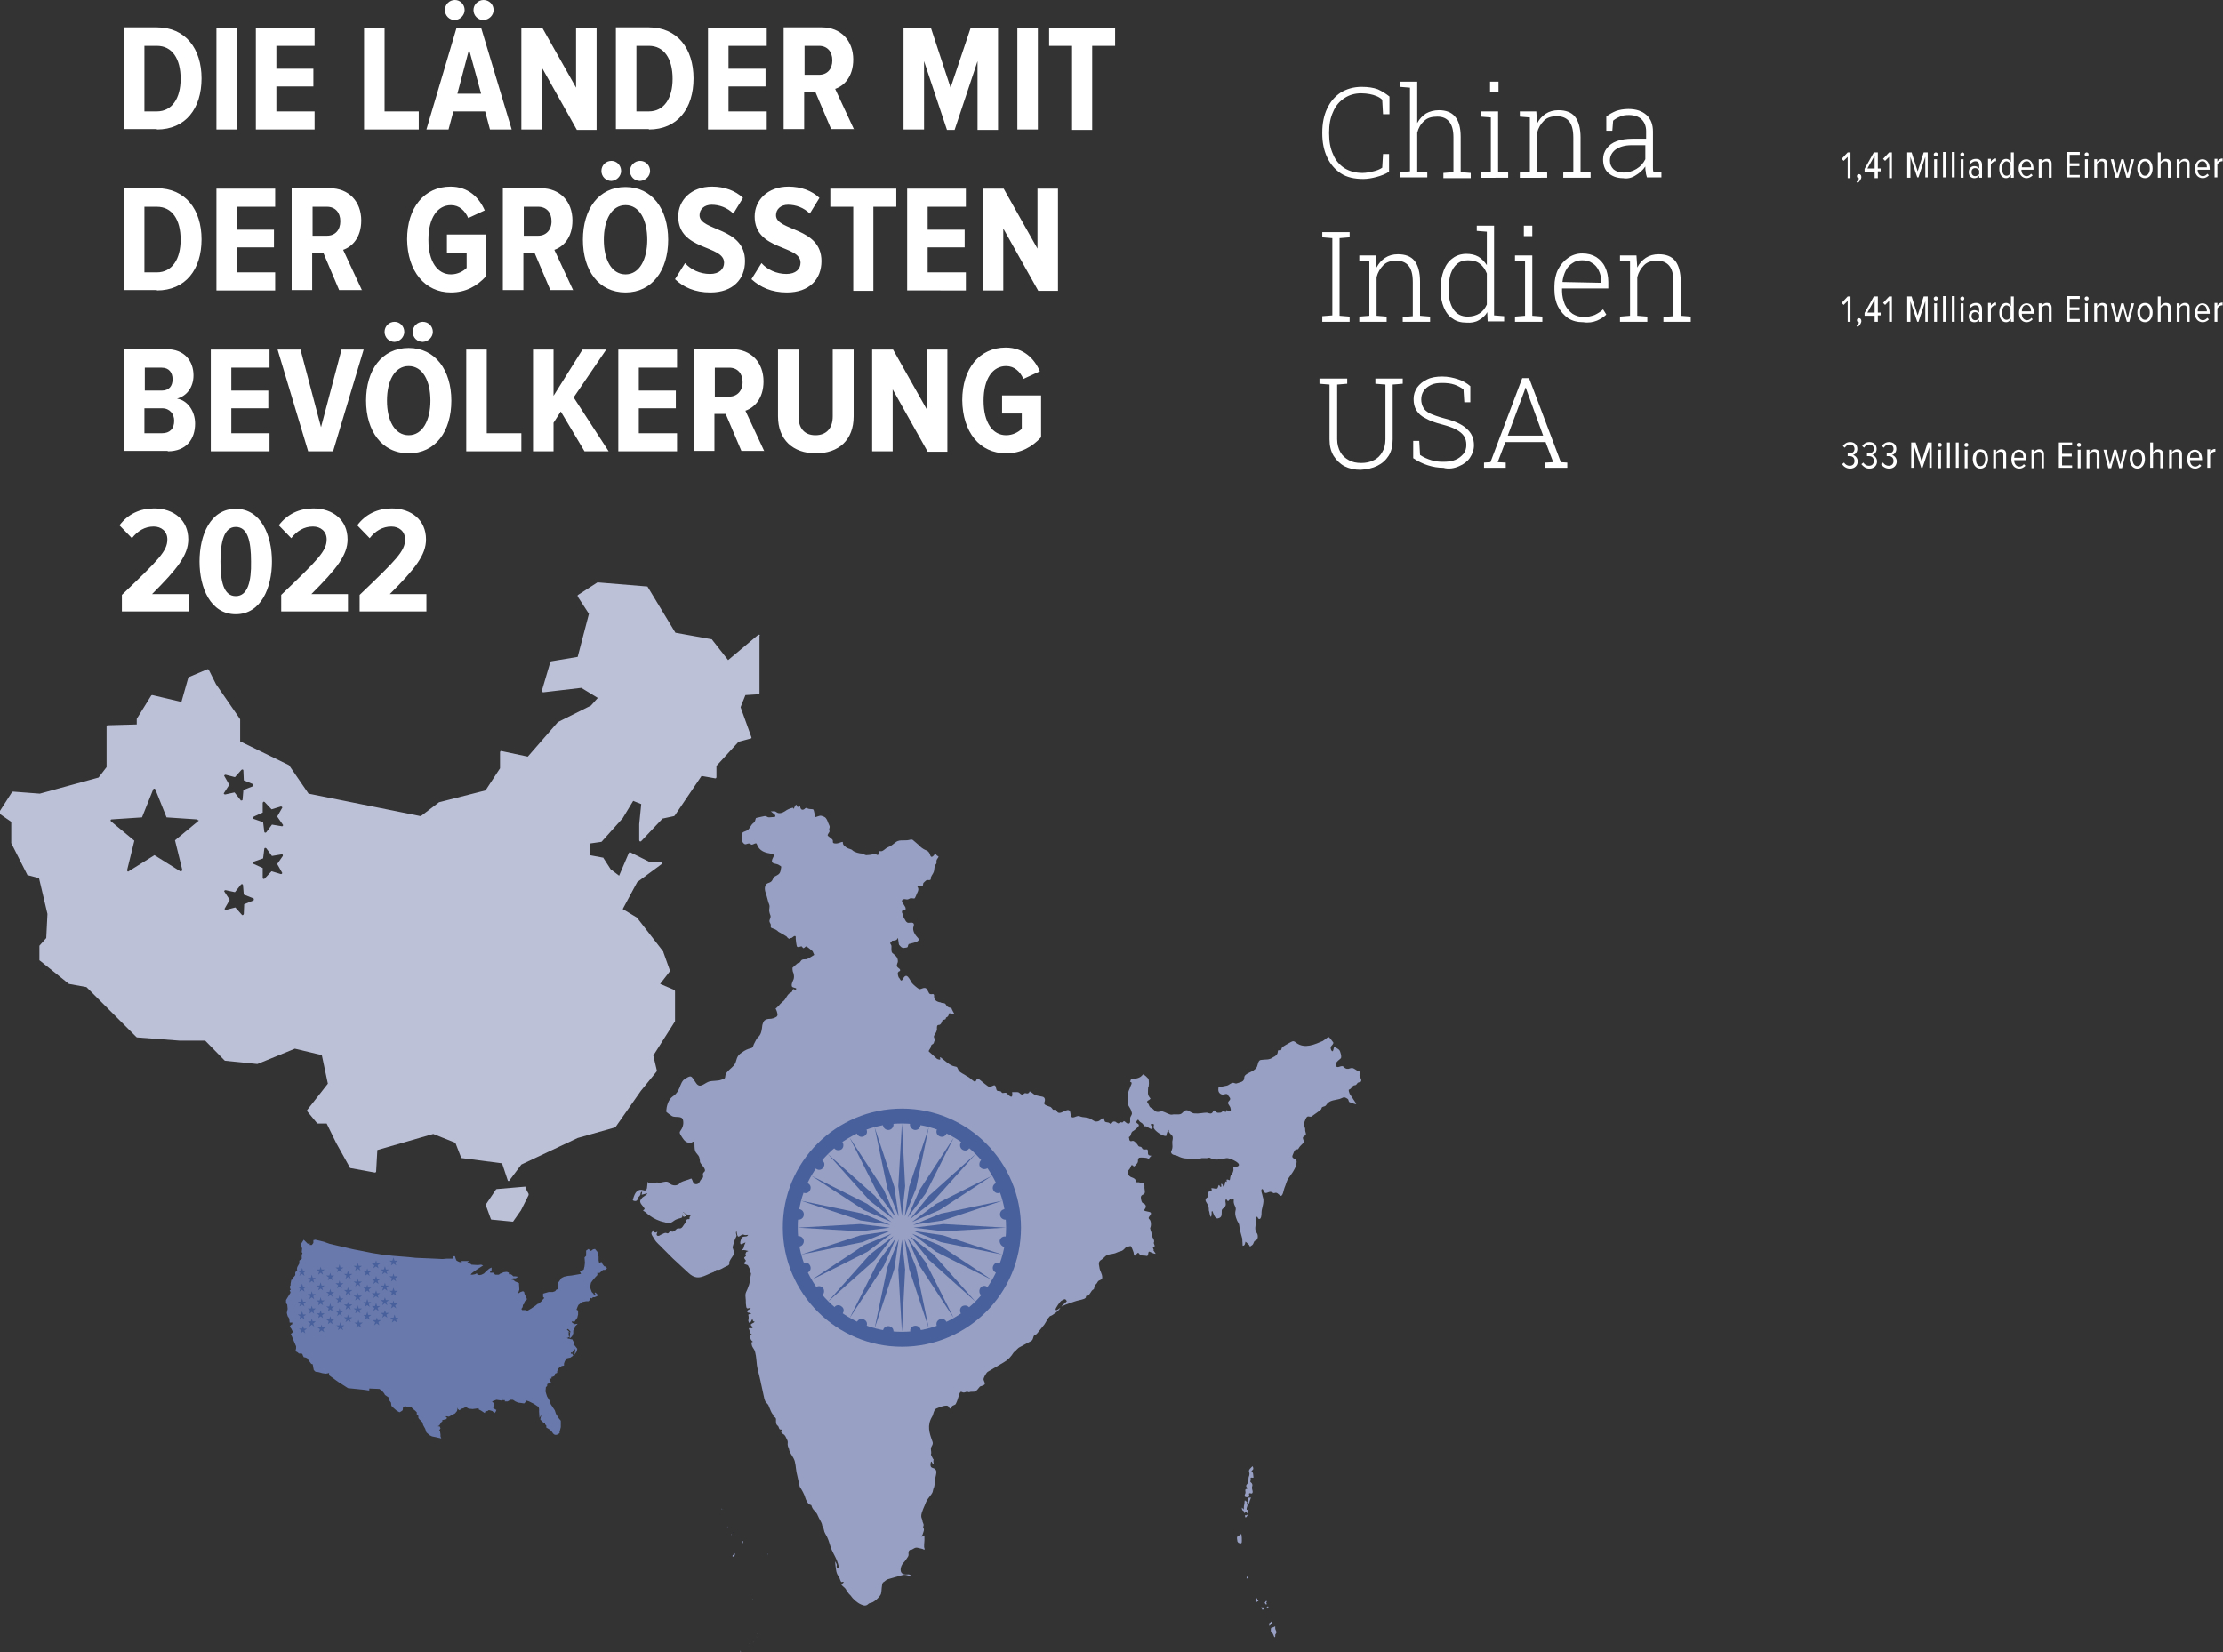
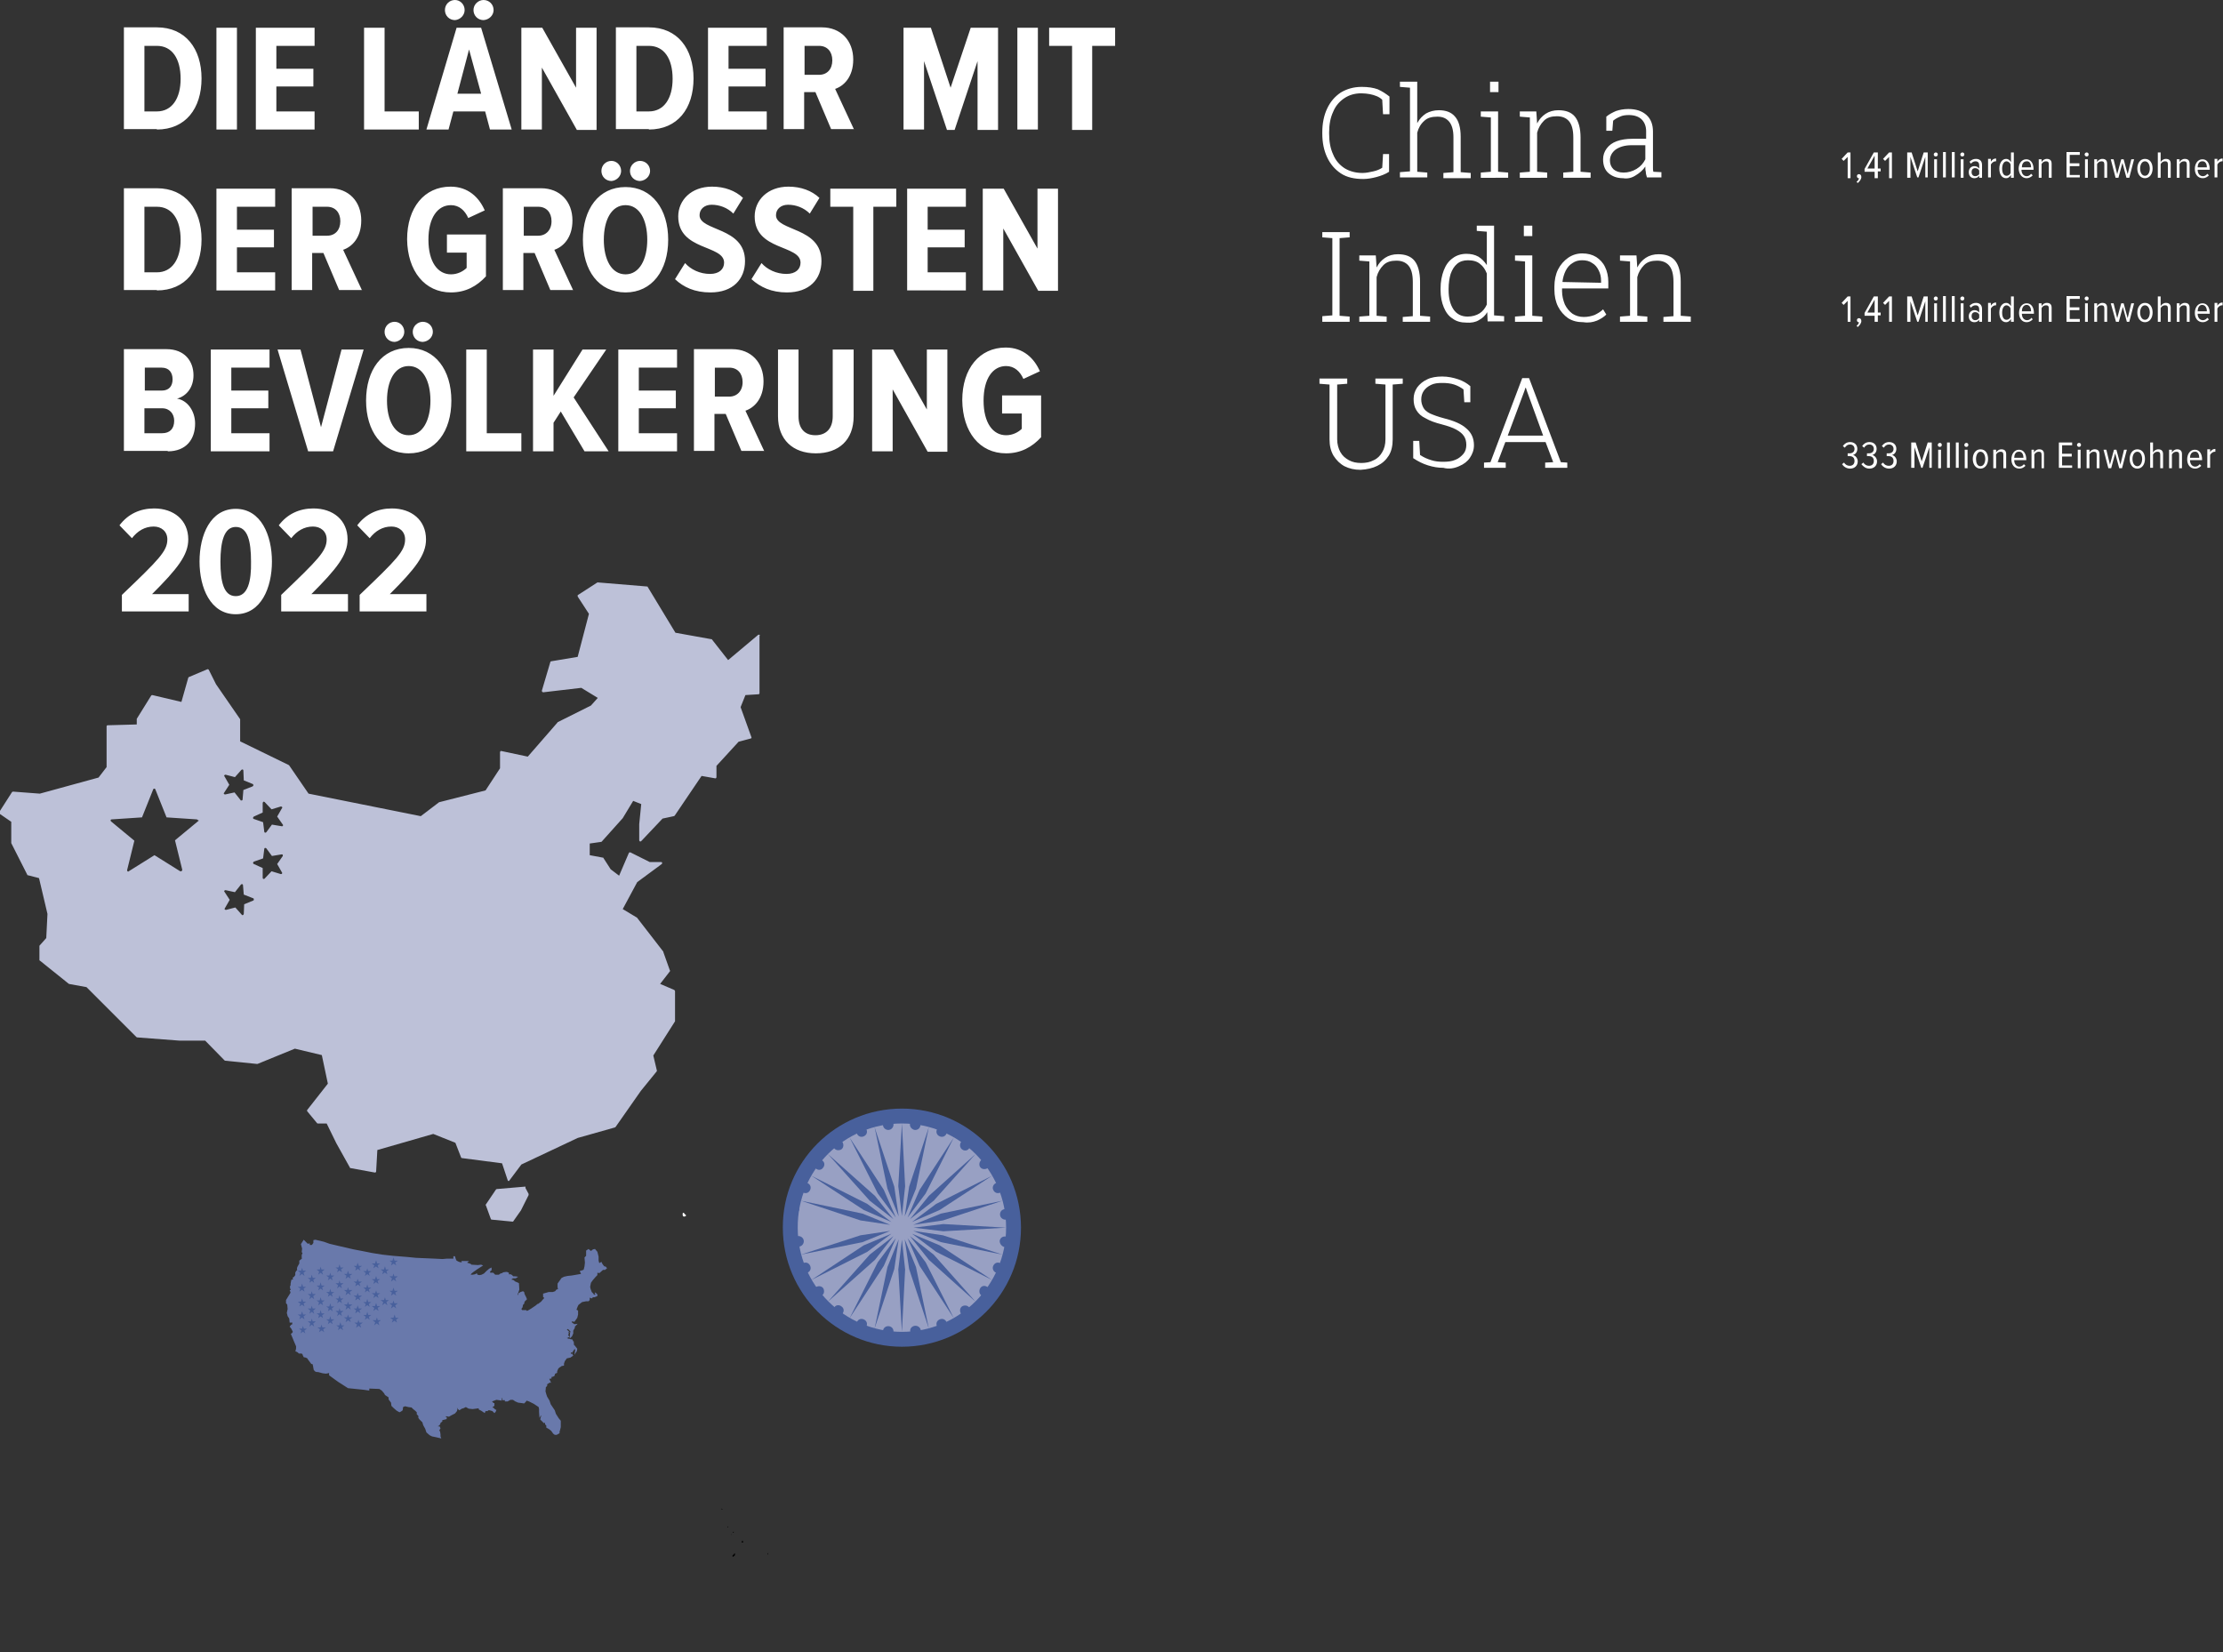
<svg xmlns="http://www.w3.org/2000/svg" version="1.1" id="Ebene_1" x="0px" y="0px" viewBox="0 0 552.6 410.7" style="enable-background:new 0 0 552.6 410.7;" xml:space="preserve">
  <rect x="0" y="0" width="552.6" height="410.7" fill="#333333" stroke="none" />
  <style type="text/css">
	.st0{fill:#FFFFFF;}
	.st1{fill:#BDC1D8;}
	.st2{fill:#98A0C3;}
	.st3{fill:#48609C;}
	.st4{fill:#6979AB;}
</style>
  <g>
    <path class="st0" d="M401.1,42.1c-0.6-0.6-0.9-1.3-0.9-2.2c0-1.1,0.5-2,1.4-2.7c1-0.7,2.3-1.1,4-1.1h3.4v3.5   c-0.5,1-1.2,1.8-2.2,2.4c-1,0.6-2.1,0.9-3.2,0.9C402.5,42.9,401.7,42.6,401.1,42.1 M406.6,43.6c1-0.6,1.8-1.3,2.4-2.2   c0,0.5,0,0.9,0.1,1.2c0,0.4,0.1,0.9,0.3,1.5h3.6v-1.3l-2-0.1c-0.1-0.3-0.1-0.6-0.1-1c0-0.3,0-0.6,0-1v-8c0-1.7-0.5-3.1-1.6-4.1   c-1.1-1-2.6-1.5-4.5-1.5c-1.2,0-2.2,0.2-3.1,0.5c-0.9,0.4-1.7,0.8-2.4,1.4v3.5h1.5l0.2-2.5c0.5-0.4,1-0.7,1.7-1   c0.6-0.3,1.4-0.4,2.2-0.4c1.4,0,2.5,0.4,3.2,1.1c0.7,0.7,1.1,1.7,1.1,2.9v1.9h-3.4c-1.5,0-2.8,0.2-3.9,0.6c-1.1,0.4-1.9,1-2.5,1.8   c-0.6,0.8-0.9,1.7-0.9,2.7c0,1.4,0.4,2.6,1.3,3.4c0.9,0.8,2.1,1.3,3.7,1.3C404.6,44.5,405.7,44.2,406.6,43.6 M384.6,44.2v-1.3   l-2.5-0.2V33c0.3-1.2,0.9-2.2,1.7-3c0.8-0.8,1.9-1.1,3.2-1.1c1.3,0,2.3,0.4,3,1.2c0.7,0.8,1.1,2.1,1.1,4.1v8.5l-2.5,0.2v1.3h6.8   v-1.3l-2.5-0.2v-8.5c0-2.3-0.5-4.1-1.4-5.2c-0.9-1.1-2.3-1.6-4.1-1.6c-1.2,0-2.3,0.3-3.2,0.9c-0.9,0.6-1.6,1.4-2.1,2.4l-0.2-3h-4.1   v1.3l2.5,0.2v13.5l-2.5,0.2v1.3H384.6z M372.5,20.3h-2.1v2.6h2.1V20.3z M374.9,44.2v-1.3l-2.5-0.2v-15h-4.3v1.3l2.5,0.2v13.5   l-2.5,0.2v1.3H374.9z M354.8,44.2v-1.3l-2.5-0.2v-9.7c0.3-1.2,0.9-2.2,1.7-2.9c0.8-0.8,1.9-1.1,3.3-1.1c1.3,0,2.2,0.4,2.9,1.2   c0.7,0.8,1.1,2.1,1.1,3.9v8.7l-2.5,0.2v1.3h6.8v-1.3l-2.5-0.2V34c0-2.3-0.5-4-1.4-5c-0.9-1.1-2.3-1.6-4-1.6c-1.2,0-2.3,0.3-3.2,0.8   c-0.9,0.6-1.6,1.3-2.2,2.4V20.3h-4.3v1.3l2.5,0.2v20.8l-2.5,0.2v1.3H354.8z M342.2,44c1.1-0.3,2.2-0.7,3.1-1.3v-4.4h-1.5l-0.2,3.4   c-0.6,0.4-1.3,0.7-2.2,0.9c-0.9,0.2-1.8,0.4-2.7,0.4c-1.7,0-3.2-0.4-4.5-1.2c-1.2-0.8-2.2-1.9-2.8-3.4c-0.7-1.5-1-3.2-1-5.2v-0.3   c0-1.9,0.3-3.6,1-5.1c0.6-1.5,1.6-2.6,2.8-3.4c1.2-0.8,2.6-1.2,4.2-1.2c0.8,0,1.5,0.1,2.1,0.2c0.6,0.1,1.2,0.3,1.7,0.5   c0.5,0.2,1,0.5,1.4,0.9l0.2,3.6h1.6V24c-0.9-0.7-1.8-1.3-2.9-1.8c-1.1-0.4-2.4-0.6-4-0.6c-2,0-3.7,0.5-5.2,1.4   c-1.5,1-2.6,2.3-3.4,4c-0.8,1.7-1.2,3.7-1.2,5.9v0.3c0,2.2,0.4,4.2,1.2,5.9c0.8,1.7,1.9,3,3.4,4c1.5,1,3.4,1.4,5.6,1.4   C339.9,44.5,341.1,44.3,342.2,44" />
    <path class="st0" d="M409.5,80v-1.3l-2.5-0.2v-9.6c0.3-1.2,0.9-2.2,1.7-3c0.8-0.8,1.9-1.1,3.2-1.1c1.3,0,2.3,0.4,3,1.2   c0.7,0.8,1.1,2.1,1.1,4.1v8.5l-2.5,0.2V80h6.8v-1.3l-2.5-0.2v-8.5c0-2.3-0.5-4.1-1.4-5.2c-0.9-1.1-2.3-1.6-4.1-1.6   c-1.2,0-2.3,0.3-3.2,0.9c-0.9,0.6-1.6,1.4-2.1,2.4l-0.2-3h-4.1v1.3l2.5,0.2v13.5l-2.5,0.2V80H409.5z M388.4,70.1   c0.1-1,0.4-2,0.8-2.8c0.4-0.8,1-1.5,1.7-1.9c0.7-0.5,1.5-0.7,2.4-0.7c1,0,1.8,0.2,2.5,0.7c0.7,0.4,1.2,1,1.6,1.8   c0.4,0.8,0.6,1.6,0.6,2.6v0.5L388.4,70.1L388.4,70.1z M397,79.7c0.9-0.4,1.7-0.9,2.3-1.5l-0.8-1.3c-0.6,0.6-1.3,1-2.1,1.4   c-0.8,0.3-1.7,0.5-2.7,0.5c-1.1,0-2-0.3-2.8-0.8c-0.8-0.6-1.4-1.3-1.9-2.3c-0.4-1-0.7-2.1-0.7-3.3l0-0.7h11.5v-1.6   c0-1.4-0.3-2.7-0.8-3.7c-0.5-1.1-1.3-1.9-2.2-2.5c-1-0.6-2.1-0.9-3.5-0.9c-1.3,0-2.5,0.4-3.5,1.1c-1,0.7-1.9,1.7-2.5,2.9   c-0.6,1.2-0.9,2.7-0.9,4.2v0.8c0,1.6,0.3,3,0.9,4.2c0.6,1.2,1.5,2.2,2.5,2.9c1.1,0.7,2.3,1,3.8,1C394.9,80.3,396,80.1,397,79.7    M380.9,56.1h-2.1v2.6h2.1V56.1z M383.4,80v-1.3l-2.5-0.2v-15h-4.3v1.3l2.5,0.2v13.5l-2.5,0.2V80H383.4z M361.3,76.9   c-0.8-1.2-1.2-2.8-1.2-4.8v-0.3c0-1.4,0.2-2.7,0.5-3.7c0.4-1.1,0.9-1.9,1.6-2.5c0.7-0.6,1.6-0.9,2.7-0.9c1.3,0,2.3,0.3,3,0.9   c0.8,0.6,1.3,1.4,1.7,2.4v7.7c-0.4,0.9-1,1.7-1.8,2.2c-0.8,0.5-1.8,0.8-3,0.8C363.3,78.7,362.1,78.1,361.3,76.9 M367.6,79.6   c0.9-0.5,1.6-1.1,2.1-2l0.1,2.3h4.1v-1.3l-2.5-0.2V56.1h-1.8h-2.5v1.3l2.5,0.2v8.3c-0.6-0.9-1.3-1.6-2.1-2.1   c-0.9-0.5-1.9-0.7-3-0.7c-1.3,0-2.5,0.4-3.4,1.1c-1,0.7-1.7,1.7-2.2,3c-0.5,1.3-0.8,2.8-0.8,4.6v0.3c0,1.7,0.3,3.1,0.8,4.3   c0.5,1.2,1.2,2.2,2.2,2.8c0.9,0.7,2.1,1,3.4,1C365.7,80.3,366.8,80.1,367.6,79.6 M344.7,80v-1.3l-2.5-0.2v-9.6   c0.3-1.2,0.9-2.2,1.7-3c0.8-0.8,1.9-1.1,3.2-1.1c1.3,0,2.3,0.4,3,1.2c0.7,0.8,1.1,2.1,1.1,4.1v8.5l-2.5,0.2V80h6.8v-1.3l-2.5-0.2   v-8.5c0-2.3-0.5-4.1-1.4-5.2c-0.9-1.1-2.3-1.6-4.1-1.6c-1.2,0-2.3,0.3-3.2,0.9c-0.9,0.6-1.6,1.4-2.1,2.4l-0.2-3h-4.1v1.3l2.5,0.2   v13.5l-2.5,0.2V80H344.7z M335.5,80v-1.3l-2.5-0.2V59.2l2.5-0.2v-1.3h-6.8V59l2.5,0.2v19.2l-2.5,0.2V80H335.5z" />
    <path class="st0" d="M378.9,97.3l0.3-0.9h0.1l0.3,0.9l4,11h-8.8L378.9,97.3z M374.3,116.4V115l-2-0.1l1.9-5h10l1.9,5l-2,0.1v1.3   h5.5V115l-1.6-0.1l-7.9-20.9h-1.7l-7.9,20.9l-1.6,0.1v1.3H374.3z M362.7,115.9c1.2-0.5,2.1-1.2,2.7-2.1c0.6-0.9,1-1.9,1-3.1   c0-1.7-0.6-3.1-1.9-4.2c-1.2-1.1-3.1-1.9-5.5-2.5c-1.5-0.4-2.6-0.8-3.5-1.2c-0.8-0.4-1.4-0.9-1.7-1.5c-0.3-0.6-0.5-1.2-0.5-2   c0-0.8,0.2-1.5,0.6-2.1c0.4-0.6,1-1.1,1.8-1.5c0.8-0.4,1.7-0.5,2.8-0.5c1.1,0,2.1,0.1,3,0.4c0.9,0.3,1.6,0.7,2.3,1.2l0.2,3.2h1.5   v-4c-0.8-0.7-1.8-1.3-3-1.7c-1.2-0.4-2.5-0.7-4-0.7c-1.4,0-2.7,0.2-3.7,0.7c-1.1,0.5-1.9,1.2-2.5,2c-0.6,0.9-0.9,1.8-0.9,2.9   c0,1.1,0.2,2,0.7,2.8c0.5,0.8,1.2,1.5,2.3,2c1,0.6,2.4,1.1,4,1.5c1.5,0.4,2.7,0.8,3.6,1.3c0.9,0.5,1.5,1,1.9,1.6   c0.4,0.6,0.6,1.3,0.6,2.2c0,0.8-0.2,1.6-0.7,2.2c-0.5,0.6-1.2,1.2-2,1.5c-0.9,0.4-1.9,0.5-3.1,0.5c-1,0-2-0.1-2.9-0.4   c-1-0.3-1.9-0.7-2.8-1.3l-0.2-3.5h-1.5v4.3c1.2,0.8,2.4,1.4,3.7,1.8c1.3,0.4,2.5,0.6,3.8,0.6C360.2,116.7,361.6,116.4,362.7,115.9    M342.4,115.8c1.2-0.6,2.1-1.4,2.8-2.5c0.7-1.1,1-2.5,1-4.1V95.6l2.5-0.2v-1.3h-6.8v1.3l2.5,0.2v13.6c0,1.3-0.3,2.4-0.8,3.2   c-0.5,0.9-1.2,1.6-2.1,2c-0.9,0.5-2,0.7-3.1,0.7c-1.2,0-2.2-0.2-3.1-0.7c-0.9-0.5-1.6-1.1-2.1-2c-0.5-0.9-0.8-2-0.8-3.2V95.6   l2.5-0.2v-1.3H328v1.3l2.5,0.2v13.6c0,1.6,0.3,2.9,1,4.1c0.7,1.1,1.6,2,2.7,2.6c1.2,0.6,2.5,0.9,4,0.9   C339.8,116.7,341.2,116.4,342.4,115.8" />
    <path class="st0" d="M551.2,44.2v-3.3c0.2-0.4,0.7-0.8,1.1-0.8c0.1,0,0.2,0,0.2,0v-0.7c-0.6,0-1,0.3-1.3,0.8v-0.7h-0.7v4.6H551.2z    M548.6,41.6h-2.3c0-0.7,0.3-1.5,1.1-1.5C548.3,40,548.6,40.9,548.6,41.6 M547.6,44.3c0.6,0,1.1-0.3,1.5-0.7l-0.4-0.4   c-0.3,0.4-0.7,0.6-1.1,0.6c-0.8,0-1.3-0.7-1.3-1.6h3v-0.2c0-1.3-0.6-2.4-1.8-2.4c-1.2,0-1.9,1.1-1.9,2.4   C545.6,43.3,546.3,44.3,547.6,44.3 M544.3,44.2v-3.5c0-0.8-0.4-1.2-1.2-1.2c-0.6,0-1.1,0.4-1.3,0.8v-0.7h-0.7v4.6h0.7v-3.4   c0.2-0.4,0.6-0.7,1.1-0.7c0.5,0,0.7,0.2,0.7,0.8v3.3H544.3z M539.6,44.2v-3.5c0-0.8-0.4-1.2-1.2-1.2c-0.6,0-1.1,0.4-1.3,0.8v-2.4   h-0.7v6.3h0.7v-3.4c0.2-0.4,0.6-0.7,1.1-0.7c0.5,0,0.7,0.2,0.7,0.8v3.3H539.6z M533.2,43.7c-0.8,0-1.2-0.9-1.2-1.8   c0-0.9,0.4-1.8,1.2-1.8c0.8,0,1.2,0.9,1.2,1.8C534.4,42.8,534,43.7,533.2,43.7 M533.2,44.3c1.2,0,1.9-1.1,1.9-2.4   c0-1.3-0.6-2.4-1.9-2.4c-1.2,0-1.9,1.1-1.9,2.4C531.3,43.2,532,44.3,533.2,44.3 M529.3,44.2l1.2-4.6h-0.7l-0.9,3.7l-1-3.7h-0.6   l-1,3.7l-0.9-3.7h-0.7l1.2,4.6h0.7l1-3.7l1,3.7H529.3z M523.8,44.2v-3.5c0-0.8-0.4-1.2-1.2-1.2c-0.6,0-1.1,0.4-1.3,0.8v-0.7h-0.7   v4.6h0.7v-3.4c0.2-0.4,0.6-0.7,1.1-0.7c0.5,0,0.7,0.2,0.7,0.8v3.3H523.8z M519,39.6h-0.7v4.6h0.7V39.6z M518.7,38.9   c0.3,0,0.5-0.2,0.5-0.5c0-0.3-0.2-0.5-0.5-0.5c-0.2,0-0.5,0.2-0.5,0.5C518.2,38.7,518.5,38.9,518.7,38.9 M517,44.2v-0.7h-2.5v-2.2   h2.4v-0.7h-2.4v-2.1h2.5v-0.7h-3.3v6.3H517z M510,44.2v-3.5c0-0.8-0.4-1.2-1.2-1.2c-0.6,0-1.1,0.4-1.3,0.8v-0.7h-0.7v4.6h0.7v-3.4   c0.2-0.4,0.6-0.7,1.1-0.7c0.5,0,0.7,0.2,0.7,0.8v3.3H510z M504.9,41.6h-2.3c0-0.7,0.3-1.5,1.2-1.5C504.6,40,504.9,40.9,504.9,41.6    M503.8,44.3c0.6,0,1.1-0.3,1.5-0.7l-0.4-0.4c-0.3,0.4-0.7,0.6-1.1,0.6c-0.8,0-1.3-0.7-1.3-1.6h3v-0.2c0-1.3-0.6-2.4-1.8-2.4   c-1.2,0-1.9,1.1-1.9,2.4C501.9,43.3,502.6,44.3,503.8,44.3 M498.8,43.7c-0.8,0-1.1-0.8-1.1-1.8c0-1,0.4-1.8,1.1-1.8   c0.4,0,0.9,0.4,1,0.8v2.1C499.7,43.3,499.3,43.7,498.8,43.7 M500.6,44.2v-6.3h-0.7v2.4c-0.3-0.5-0.7-0.8-1.2-0.8   c-1,0-1.7,1-1.7,2.4c0,1.4,0.6,2.4,1.7,2.4c0.5,0,0.9-0.3,1.2-0.8v0.7H500.6z M494.9,44.2v-3.3c0.2-0.4,0.7-0.8,1.1-0.8   c0.1,0,0.2,0,0.2,0v-0.7c-0.6,0-1,0.3-1.3,0.8v-0.7h-0.7v4.6H494.9z M491,43.8c-0.6,0-0.9-0.5-0.9-1c0-0.6,0.3-1,0.9-1   c0.4,0,0.8,0.2,1,0.6v0.9C491.8,43.6,491.4,43.8,491,43.8 M492.7,44.2V41c0-1-0.6-1.5-1.5-1.5c-0.6,0-1.1,0.2-1.6,0.7l0.3,0.5   c0.4-0.4,0.7-0.6,1.2-0.6c0.6,0,0.9,0.4,0.9,1v0.8c-0.3-0.4-0.7-0.6-1.2-0.6c-0.7,0-1.4,0.5-1.4,1.5c0,1,0.6,1.5,1.4,1.5   c0.5,0,0.9-0.2,1.2-0.6v0.5H492.7z M488.1,39.6h-0.7v4.6h0.7V39.6z M487.8,38.9c0.3,0,0.5-0.2,0.5-0.5c0-0.3-0.2-0.5-0.5-0.5   c-0.2,0-0.5,0.2-0.5,0.5C487.3,38.7,487.5,38.9,487.8,38.9 M485.9,37.8h-0.7v6.3h0.7V37.8z M483.7,37.8H483v6.3h0.7V37.8z    M481.5,39.6h-0.7v4.6h0.7V39.6z M481.2,38.9c0.3,0,0.5-0.2,0.5-0.5c0-0.3-0.2-0.5-0.5-0.5c-0.2,0-0.5,0.2-0.5,0.5   C480.7,38.7,480.9,38.9,481.2,38.9 M479.2,44.2v-6.3h-1l-1.5,4.7l-1.5-4.7h-1.1v6.3h0.8V39l1.7,5.1h0.3l1.7-5.1v5.1H479.2z    M470.3,44.2v-6.3h-0.7l-1.5,1.6l0.5,0.5l1-1v5.3H470.3z M466,41.9h-1.8l1.8-3.2V41.9z M466.8,44.2v-1.6h0.7v-0.7h-0.7v-4h-1   l-2.3,4.1v0.7h2.5v1.6H466.8z M462.7,44c0-0.5-0.3-0.7-0.6-0.7c-0.3,0-0.5,0.2-0.5,0.5c0,0.3,0.2,0.5,0.4,0.5c0,0,0.1,0,0.1,0   c0,0.3-0.3,0.7-0.6,0.9l0.3,0.3C462.3,45.1,462.7,44.5,462.7,44 M460,44.2v-6.3h-0.7l-1.5,1.6l0.5,0.5l1-1v5.3H460z" />
    <path class="st0" d="M551.2,80v-3.3c0.2-0.4,0.7-0.8,1.1-0.8c0.1,0,0.2,0,0.2,0v-0.7c-0.6,0-1,0.3-1.3,0.8v-0.7h-0.7V80H551.2z    M548.6,77.4h-2.3c0-0.7,0.3-1.6,1.1-1.6C548.3,75.8,548.6,76.7,548.6,77.4 M547.6,80.1c0.6,0,1.1-0.3,1.5-0.7l-0.4-0.4   c-0.3,0.4-0.7,0.6-1.1,0.6c-0.8,0-1.3-0.7-1.3-1.6h3v-0.2c0-1.3-0.6-2.4-1.8-2.4c-1.2,0-1.9,1.1-1.9,2.4   C545.6,79.1,546.3,80.1,547.6,80.1 M544.3,80v-3.5c0-0.8-0.4-1.2-1.2-1.2c-0.6,0-1.1,0.4-1.3,0.8v-0.7h-0.7V80h0.7v-3.4   c0.2-0.4,0.6-0.7,1.1-0.7c0.5,0,0.7,0.2,0.7,0.8V80H544.3z M539.6,80v-3.5c0-0.8-0.4-1.2-1.2-1.2c-0.6,0-1.1,0.4-1.3,0.8v-2.4h-0.7   V80h0.7v-3.4c0.2-0.4,0.6-0.7,1.1-0.7c0.5,0,0.7,0.2,0.7,0.8V80H539.6z M533.2,79.5c-0.8,0-1.2-0.9-1.2-1.8c0-0.9,0.4-1.8,1.2-1.8   c0.8,0,1.2,0.9,1.2,1.8C534.4,78.6,534,79.5,533.2,79.5 M533.2,80.1c1.2,0,1.9-1.1,1.9-2.4c0-1.3-0.6-2.4-1.9-2.4   c-1.2,0-1.9,1.1-1.9,2.4C531.3,79,532,80.1,533.2,80.1 M529.3,80l1.2-4.6h-0.7l-0.9,3.7l-1-3.7h-0.6l-1,3.7l-0.9-3.7h-0.7L526,80   h0.7l1-3.7l1,3.7H529.3z M523.8,80v-3.5c0-0.8-0.4-1.2-1.2-1.2c-0.6,0-1.1,0.4-1.3,0.8v-0.7h-0.7V80h0.7v-3.4   c0.2-0.4,0.6-0.7,1.1-0.7c0.5,0,0.7,0.2,0.7,0.8V80H523.8z M519,75.4h-0.7V80h0.7V75.4z M518.7,74.7c0.3,0,0.5-0.2,0.5-0.5   c0-0.3-0.2-0.5-0.5-0.5c-0.2,0-0.5,0.2-0.5,0.5C518.2,74.5,518.5,74.7,518.7,74.7 M517,80v-0.7h-2.5v-2.2h2.4v-0.7h-2.4v-2.1h2.5   v-0.7h-3.3V80H517z M510,80v-3.5c0-0.8-0.4-1.2-1.2-1.2c-0.6,0-1.1,0.4-1.3,0.8v-0.7h-0.7V80h0.7v-3.4c0.2-0.4,0.6-0.7,1.1-0.7   c0.5,0,0.7,0.2,0.7,0.8V80H510z M504.9,77.4h-2.3c0-0.7,0.3-1.6,1.2-1.6C504.6,75.8,504.9,76.7,504.9,77.4 M503.8,80.1   c0.6,0,1.1-0.3,1.5-0.7L505,79c-0.3,0.4-0.7,0.6-1.1,0.6c-0.8,0-1.3-0.7-1.3-1.6h3v-0.2c0-1.3-0.6-2.4-1.8-2.4   c-1.2,0-1.9,1.1-1.9,2.4C501.9,79.1,502.6,80.1,503.8,80.1 M498.8,79.5c-0.8,0-1.1-0.8-1.1-1.8c0-1,0.4-1.8,1.1-1.8   c0.4,0,0.9,0.4,1,0.8v2.1C499.7,79.1,499.3,79.5,498.8,79.5 M500.6,80v-6.3h-0.7v2.4c-0.3-0.5-0.7-0.8-1.2-0.8c-1,0-1.7,1-1.7,2.4   c0,1.4,0.6,2.4,1.7,2.4c0.5,0,0.9-0.3,1.2-0.8V80H500.6z M494.9,80v-3.3c0.2-0.4,0.7-0.8,1.1-0.8c0.1,0,0.2,0,0.2,0v-0.7   c-0.6,0-1,0.3-1.3,0.8v-0.7h-0.7V80H494.9z M491,79.6c-0.6,0-0.9-0.5-0.9-1c0-0.6,0.3-1,0.9-1c0.4,0,0.8,0.2,1,0.6V79   C491.8,79.4,491.4,79.6,491,79.6 M492.7,80v-3.2c0-1-0.6-1.5-1.5-1.5c-0.6,0-1.1,0.2-1.6,0.7l0.3,0.5c0.4-0.4,0.7-0.6,1.2-0.6   c0.6,0,0.9,0.4,0.9,1v0.8c-0.3-0.4-0.7-0.6-1.2-0.6c-0.7,0-1.4,0.6-1.4,1.5c0,1,0.6,1.5,1.4,1.5c0.5,0,0.9-0.2,1.2-0.6V80H492.7z    M488.1,75.4h-0.7V80h0.7V75.4z M487.8,74.7c0.3,0,0.5-0.2,0.5-0.5c0-0.3-0.2-0.5-0.5-0.5c-0.2,0-0.5,0.2-0.5,0.5   C487.3,74.5,487.5,74.7,487.8,74.7 M485.9,73.6h-0.7V80h0.7V73.6z M483.7,73.6H483V80h0.7V73.6z M481.5,75.4h-0.7V80h0.7V75.4z    M481.2,74.7c0.3,0,0.5-0.2,0.5-0.5c0-0.3-0.2-0.5-0.5-0.5c-0.2,0-0.5,0.2-0.5,0.5C480.7,74.5,480.9,74.7,481.2,74.7 M479.2,80   v-6.3h-1l-1.5,4.7l-1.5-4.7h-1.1V80h0.8v-5.1l1.7,5.1h0.3l1.7-5.1V80H479.2z M470.3,80v-6.3h-0.7l-1.5,1.6l0.5,0.5l1-1V80H470.3z    M466,77.7h-1.8l1.8-3.2V77.7z M466.8,80v-1.6h0.7v-0.7h-0.7v-4h-1l-2.3,4.1v0.7h2.5V80H466.8z M462.7,79.8c0-0.5-0.3-0.7-0.6-0.7   c-0.3,0-0.5,0.2-0.5,0.5c0,0.3,0.2,0.5,0.4,0.5c0,0,0.1,0,0.1,0c0,0.3-0.3,0.7-0.6,0.9l0.3,0.3C462.3,80.9,462.7,80.3,462.7,79.8    M460,80v-6.3h-0.7l-1.5,1.6l0.5,0.5l1-1V80H460z" />
    <path class="st0" d="M549.4,116.4v-3.3c0.2-0.4,0.7-0.8,1.1-0.8c0.1,0,0.2,0,0.2,0v-0.7c-0.6,0-1,0.3-1.3,0.8v-0.7h-0.7v4.6H549.4z    M546.7,113.8h-2.3c0-0.7,0.3-1.5,1.2-1.5C546.4,112.2,546.7,113.1,546.7,113.8 M545.7,116.5c0.6,0,1.1-0.3,1.5-0.7l-0.4-0.4   c-0.3,0.4-0.7,0.6-1.1,0.6c-0.8,0-1.3-0.7-1.3-1.6h3v-0.2c0-1.3-0.6-2.4-1.8-2.4c-1.2,0-1.9,1.1-1.9,2.4   C543.7,115.5,544.4,116.5,545.7,116.5 M542.4,116.4v-3.5c0-0.8-0.4-1.2-1.2-1.2c-0.6,0-1.1,0.4-1.3,0.8v-0.7h-0.7v4.6h0.7V113   c0.2-0.4,0.6-0.7,1.1-0.7c0.5,0,0.7,0.2,0.7,0.8v3.3H542.4z M537.7,116.4v-3.5c0-0.8-0.4-1.2-1.2-1.2c-0.6,0-1.1,0.4-1.3,0.8V110   h-0.7v6.3h0.7V113c0.2-0.4,0.6-0.7,1.1-0.7c0.5,0,0.7,0.2,0.7,0.8v3.3H537.7z M531.3,115.9c-0.8,0-1.2-0.9-1.2-1.8   c0-0.9,0.4-1.8,1.2-1.8c0.8,0,1.2,0.9,1.2,1.8C532.5,115,532.1,115.9,531.3,115.9 M531.3,116.5c1.2,0,1.9-1.1,1.9-2.4   c0-1.3-0.6-2.4-1.9-2.4c-1.2,0-1.9,1.1-1.9,2.4C529.4,115.4,530.1,116.5,531.3,116.5 M527.5,116.4l1.2-4.6H528l-0.9,3.7l-1-3.7   h-0.6l-1,3.7l-0.9-3.7h-0.7l1.2,4.6h0.7l1-3.7l1,3.7H527.5z M521.9,116.4v-3.5c0-0.8-0.4-1.2-1.2-1.2c-0.6,0-1.1,0.4-1.3,0.8v-0.7   h-0.7v4.6h0.7V113c0.2-0.4,0.6-0.7,1.1-0.7c0.5,0,0.7,0.2,0.7,0.8v3.3H521.9z M517.2,111.8h-0.7v4.6h0.7V111.8z M516.8,111.1   c0.3,0,0.5-0.2,0.5-0.5c0-0.3-0.2-0.5-0.5-0.5c-0.2,0-0.5,0.2-0.5,0.5C516.3,110.9,516.6,111.1,516.8,111.1 M515.1,116.4v-0.7h-2.5   v-2.2h2.4v-0.7h-2.4v-2.1h2.5V110h-3.3v6.3H515.1z M508.1,116.4v-3.5c0-0.8-0.4-1.2-1.2-1.2c-0.6,0-1.1,0.4-1.3,0.8v-0.7H505v4.6   h0.7V113c0.2-0.4,0.6-0.7,1.1-0.7c0.5,0,0.7,0.2,0.7,0.8v3.3H508.1z M503,113.8h-2.3c0-0.7,0.3-1.5,1.1-1.5   C502.7,112.2,503,113.1,503,113.8 M502,116.5c0.6,0,1.1-0.3,1.5-0.7l-0.4-0.4c-0.3,0.4-0.7,0.6-1.1,0.6c-0.8,0-1.3-0.7-1.3-1.6h3   v-0.2c0-1.3-0.6-2.4-1.8-2.4c-1.2,0-1.9,1.1-1.9,2.4C500,115.5,500.7,116.5,502,116.5 M498.7,116.4v-3.5c0-0.8-0.4-1.2-1.2-1.2   c-0.6,0-1.1,0.4-1.3,0.8v-0.7h-0.7v4.6h0.7V113c0.2-0.4,0.6-0.7,1.1-0.7c0.5,0,0.7,0.2,0.7,0.8v3.3H498.7z M492.3,115.9   c-0.8,0-1.1-0.9-1.1-1.8c0-0.9,0.4-1.8,1.1-1.8c0.8,0,1.2,0.9,1.2,1.8C493.5,115,493.1,115.9,492.3,115.9 M492.3,116.5   c1.2,0,1.9-1.1,1.9-2.4c0-1.3-0.6-2.4-1.9-2.4c-1.2,0-1.9,1.1-1.9,2.4C490.4,115.4,491.1,116.5,492.3,116.5 M489.1,111.8h-0.7v4.6   h0.7V111.8z M488.8,111.1c0.3,0,0.5-0.2,0.5-0.5c0-0.3-0.2-0.5-0.5-0.5c-0.2,0-0.5,0.2-0.5,0.5   C488.3,110.9,488.5,111.1,488.8,111.1 M486.9,110h-0.7v6.3h0.7V110z M484.7,110H484v6.3h0.7V110z M482.5,111.8h-0.7v4.6h0.7V111.8z    M482.2,111.1c0.3,0,0.5-0.2,0.5-0.5c0-0.3-0.2-0.5-0.5-0.5c-0.2,0-0.5,0.2-0.5,0.5C481.7,110.9,481.9,111.1,482.2,111.1    M480.2,116.4V110h-1l-1.5,4.7l-1.5-4.7h-1.1v6.3h0.8v-5.1l1.7,5.1h0.3l1.7-5.1v5.1H480.2z M469.6,116.5c1.2,0,1.9-0.8,1.9-1.8   c0-0.9-0.7-1.5-1.2-1.6c0.6-0.1,1.1-0.7,1.1-1.5c0-1.1-0.8-1.7-1.8-1.7c-0.8,0-1.4,0.4-1.8,1l0.5,0.4c0.3-0.5,0.7-0.8,1.3-0.8   c0.6,0,1.1,0.4,1.1,1.1c0,0.7-0.5,1.1-1.2,1.1c-0.2,0-0.4,0-0.5,0v0.7c0.1,0,0.3,0,0.5,0c0.6,0,1.2,0.3,1.2,1.2   c0,0.7-0.4,1.2-1.2,1.2c-0.6,0-1.1-0.3-1.4-0.8l-0.5,0.4C468,116,468.7,116.5,469.6,116.5 M464.7,116.5c1.2,0,1.9-0.8,1.9-1.8   c0-0.9-0.7-1.5-1.2-1.6c0.6-0.1,1.1-0.7,1.1-1.5c0-1.1-0.8-1.7-1.8-1.7c-0.8,0-1.4,0.4-1.8,1l0.5,0.4c0.3-0.5,0.7-0.8,1.3-0.8   c0.6,0,1.1,0.4,1.1,1.1c0,0.7-0.5,1.1-1.2,1.1c-0.2,0-0.4,0-0.5,0v0.7c0.1,0,0.3,0,0.5,0c0.6,0,1.2,0.3,1.2,1.2   c0,0.7-0.4,1.2-1.2,1.2c-0.6,0-1.1-0.3-1.4-0.8l-0.5,0.4C463.2,116,463.8,116.5,464.7,116.5 M459.9,116.5c1.2,0,1.9-0.8,1.9-1.8   c0-0.9-0.7-1.5-1.2-1.6c0.6-0.1,1.1-0.7,1.1-1.5c0-1.1-0.8-1.7-1.8-1.7c-0.8,0-1.4,0.4-1.8,1l0.5,0.4c0.3-0.5,0.7-0.8,1.3-0.8   c0.6,0,1.1,0.4,1.1,1.1c0,0.7-0.5,1.1-1.2,1.1c-0.2,0-0.4,0-0.5,0v0.7c0.1,0,0.3,0,0.5,0c0.6,0,1.2,0.3,1.2,1.2   c0,0.7-0.4,1.2-1.2,1.2c-0.6,0-1.1-0.3-1.4-0.8l-0.5,0.4C458.3,116,459,116.5,459.9,116.5" />
    <path class="st1" d="M70,205.4l-2.4-0.4l-1.4,1.9C66.1,207,66,207,66,207c0,0,0,0-0.1,0c-0.1,0-0.2-0.1-0.2-0.2l-0.3-2.4l-2.3-0.8   c-0.1,0-0.2-0.1-0.2-0.3c0-0.1,0.1-0.2,0.2-0.3l2.2-1l0-2.4c0-0.1,0.1-0.2,0.2-0.3c0.1,0,0.2,0,0.3,0.1l1.7,1.8l2.3-0.7   c0.1,0,0.2,0,0.3,0.1c0.1,0.1,0.1,0.2,0,0.3l-1.2,2.1l1.4,2c0.1,0.1,0.1,0.2,0,0.3C70.2,205.4,70.1,205.5,70,205.4 M70.3,212.8   l-1.4,2l1.2,2.1c0.1,0.1,0,0.2,0,0.3c-0.1,0.1-0.2,0.1-0.3,0.1l-2.3-0.7l-1.7,1.8c-0.1,0.1-0.1,0.1-0.2,0.1c0,0-0.1,0-0.1,0   c-0.1,0-0.2-0.1-0.2-0.3l0-2.4l-2.2-1c-0.1,0-0.2-0.2-0.2-0.3c0-0.1,0.1-0.2,0.2-0.3l2.3-0.8l0.3-2.4c0-0.1,0.1-0.2,0.2-0.2   c0.1,0,0.2,0,0.3,0.1l1.4,1.9l2.4-0.4c0.1,0,0.2,0,0.3,0.1C70.3,212.6,70.3,212.7,70.3,212.8 M62.9,223.9l-2.2,0.9l-0.1,2.4   c0,0.1-0.1,0.2-0.2,0.3c0,0-0.1,0-0.1,0c-0.1,0-0.2,0-0.2-0.1l-1.6-1.8l-2.3,0.6c-0.1,0-0.2,0-0.3-0.1c-0.1-0.1-0.1-0.2,0-0.3   l1.2-2.1l-1.3-2c-0.1-0.1-0.1-0.2,0-0.3c0.1-0.1,0.2-0.1,0.3-0.1l2.3,0.5l1.5-1.9c0.1-0.1,0.2-0.1,0.3-0.1c0.1,0,0.2,0.1,0.2,0.2   l0.2,2.4l2.3,0.9c0.1,0,0.2,0.1,0.2,0.3C63.1,223.8,63,223.9,62.9,223.9 M55.8,193c-0.1-0.1-0.1-0.2,0-0.3c0.1-0.1,0.2-0.1,0.3-0.1   l2.3,0.6l1.6-1.8c0.1-0.1,0.2-0.1,0.3-0.1c0.1,0,0.2,0.1,0.2,0.3l0.1,2.4l2.2,0.9c0.1,0,0.2,0.2,0.2,0.3c0,0.1-0.1,0.2-0.2,0.3   l-2.3,0.9l-0.2,2.4c0,0.1-0.1,0.2-0.2,0.2c0,0-0.1,0-0.1,0c-0.1,0-0.2,0-0.2-0.1l-1.5-1.9l-2.3,0.5c-0.1,0-0.2,0-0.3-0.1   c-0.1-0.1-0.1-0.2,0-0.3l1.3-2L55.8,193z M49.3,204.1l-5.8,4.8l1.8,7.3c0,0.1,0,0.2-0.1,0.3c0,0-0.1,0.1-0.2,0.1   c-0.1,0-0.1,0-0.2,0l-6.4-4l-6.4,4c-0.1,0.1-0.2,0.1-0.3,0c-0.1-0.1-0.1-0.2-0.1-0.3l1.8-7.3l-5.8-4.8c-0.1-0.1-0.1-0.2-0.1-0.3   c0-0.1,0.1-0.2,0.3-0.2l7.5-0.5l2.8-7c0.1-0.2,0.4-0.2,0.5,0l2.8,7l7.5,0.5c0.1,0,0.2,0.1,0.3,0.2   C49.5,203.9,49.4,204.1,49.3,204.1z M188.8,157.8c-0.1,0-0.2,0-0.3,0l-7.5,6.3l-4-5.1c0-0.1-0.1-0.1-0.2-0.1l-8.9-1.6l-6.9-11.4   c0-0.1-0.1-0.1-0.2-0.1l-12.1-1c-0.1,0-0.1,0-0.2,0l-4.8,3.1c-0.1,0-0.1,0.1-0.1,0.2c0,0.1,0,0.2,0,0.2l2.8,4.3l-2.8,10.7l-6.6,1.1   c-0.1,0-0.2,0.1-0.2,0.2l-2.1,7.1c0,0.1,0,0.2,0.1,0.3c0.1,0.1,0.2,0.1,0.3,0.1l9.4-1.1l4.1,2.5l-1.7,1.9l-8.2,4.1   c0,0-0.1,0-0.1,0.1l-7.4,8.5l-6.6-1.4c-0.1,0-0.2,0-0.2,0.1c-0.1,0.1-0.1,0.1-0.1,0.2v4l-3.6,5.5l-11.4,2.9c0,0-0.1,0-0.1,0   l-4.6,3.5l-27.9-5.6l-4.8-7c0,0-0.1-0.1-0.1-0.1l-12.1-5.9v-5.3c0-0.1,0-0.1,0-0.2l-6-8.7l-1.8-3.6c-0.1-0.1-0.2-0.2-0.4-0.1   l-4.5,1.9c-0.1,0-0.1,0.1-0.2,0.2l-1.7,6l-7.2-1.7c-0.1,0-0.2,0-0.3,0.1l-3.6,5.8c0,0,0,0.1,0,0.2v1.2l-7.2,0.2   c-0.2,0-0.3,0.1-0.3,0.3v10.1l-2,2.6l-14.6,4l-6.6-0.5c-0.1,0-0.2,0-0.3,0.1l-3.2,5c-0.1,0.1,0,0.3,0.1,0.4l2.9,2v5.2   c0,0,0,0.1,0,0.1l4,7.9c0,0.1,0.1,0.1,0.2,0.1l2.7,0.7l2.1,8.9l-0.3,6L9.9,235c-0.1,0.1-0.1,0.1-0.1,0.2v3.4c0,0.1,0,0.2,0.1,0.2   l7.1,5.7c0,0,0.1,0,0.1,0.1l4.4,0.8l12.4,12.4c0,0,0.1,0.1,0.2,0.1l10.5,0.8H51l4.8,4.9c0,0,0.1,0.1,0.2,0.1l7.9,0.8   c0,0,0.1,0,0.1,0l9.3-3.8l6.7,1.6l1.5,7.1l-5.1,6.5c-0.1,0.1-0.1,0.3,0,0.4l2.4,2.9c0.1,0.1,0.1,0.1,0.2,0.1h2.2l2.4,4.9l3.4,6.1   c0,0.1,0.1,0.1,0.2,0.1l6,1.1c0.1,0,0.2,0,0.2-0.1c0.1-0.1,0.1-0.1,0.1-0.2l0.3-5.3l13.9-4l5.5,2.2l1.4,3.6c0,0.1,0.1,0.2,0.2,0.2   l10,1.3l1.4,4.2c0,0.1,0.1,0.2,0.2,0.2c0,0,0,0,0,0c0.1,0,0.2,0,0.2-0.1l3-4l14-6.6l9.2-2.6c0.1,0,0.1-0.1,0.2-0.1l6.3-9l3.9-4.8   c0.1-0.1,0.1-0.2,0.1-0.2l-0.9-3.8l5.4-8.5c0,0,0-0.1,0-0.2v-7.3c0-0.1-0.1-0.2-0.2-0.3l-3.5-1.5l2.4-3.1c0.1-0.1,0.1-0.2,0-0.3   l-1.6-4.5c0,0,0-0.1,0-0.1l-6.5-8.4c0,0,0-0.1-0.1-0.1l-3.5-2.1l3.6-6.7l6.1-4.5c0.1-0.1,0.1-0.2,0.1-0.3c0-0.1-0.1-0.2-0.3-0.2   h-2.8l-4.8-2.4c-0.1,0-0.2,0-0.2,0c-0.1,0-0.1,0.1-0.2,0.2l-2.4,5.6l-2.1-1.6l-1.8-2.8c0-0.1-0.1-0.1-0.2-0.1l-3.2-0.6v-2.9   l2.8-0.4c0.1,0,0.1,0,0.2-0.1l5.2-5.8l2.6-4.3l2,0.8l-0.5,5v4c0,0.1,0.1,0.2,0.2,0.3c0.1,0,0.2,0,0.3-0.1l5.3-5.6l2.8-0.6   c0.1,0,0.1-0.1,0.2-0.1l6.7-9.9l3.4,0.6c0.1,0,0.2,0,0.2-0.1c0.1-0.1,0.1-0.1,0.1-0.2v-2.8l5.5-6l3-0.8c0.1,0,0.1-0.1,0.2-0.1   c0-0.1,0-0.2,0-0.2l-2.7-7.5l1.2-3l3.2-0.2c0.2,0,0.3-0.1,0.3-0.3v-14.2C188.9,158,188.9,157.9,188.8,157.8L188.8,157.8z" />
    <path class="st1" d="M130.5,295l-7,0.6c-0.1,0-0.2,0.1-0.2,0.1l-2.5,3.7c-0.1,0.1-0.1,0.2,0,0.3l1.2,3.3c0,0.1,0.1,0.2,0.2,0.2   l5.2,0.5h0c0.1,0,0.2,0,0.2-0.1l1.9-2.7l1.9-3.8c0-0.1,0-0.2,0-0.3l-0.8-1.5C130.7,295,130.6,295,130.5,295z" />
    <path class="st0" d="M106,152.2v-4.5h-9.1c6.3-6.3,9-9.7,9-13.6c0-4.8-3.6-7.7-8.5-7.7c-3.5,0-6.5,1.4-8.6,4.2l3.1,3.2   c1.4-1.8,3.2-2.9,5.4-2.9c1.9,0,3.4,1.2,3.4,3.2c0,2.9-2.1,5-11.3,13.8v4.1H106z M86.5,152.2v-4.5h-9.1c6.3-6.3,9-9.7,9-13.6   c0-4.8-3.6-7.7-8.5-7.7c-3.5,0-6.5,1.4-8.6,4.2l3.1,3.2c1.4-1.8,3.2-2.9,5.4-2.9c1.9,0,3.4,1.2,3.4,3.2c0,2.9-2.1,5-11.3,13.8v4.1   H86.5z M58.6,148.2c-3,0-3.8-3.6-3.8-8.6c0-4.9,0.9-8.6,3.8-8.6c3,0,3.8,3.6,3.8,8.6C62.5,144.5,61.6,148.2,58.6,148.2 M58.6,152.7   c6.3,0,9-6.6,9-13.1c0-6.5-2.7-13.1-9-13.1c-6.3,0-9,6.5-9,13.1C49.6,146.1,52.3,152.7,58.6,152.7 M46.9,152.2v-4.5h-9.1   c6.3-6.3,9-9.7,9-13.6c0-4.8-3.6-7.7-8.5-7.7c-3.5,0-6.5,1.4-8.6,4.2l3.1,3.2c1.4-1.8,3.2-2.9,5.4-2.9c1.9,0,3.4,1.2,3.4,3.2   c0,2.9-2.1,5-11.3,13.8v4.1H46.9z" />
    <path class="st0" d="M250.1,112.7c3.7,0,6.5-1.6,8.7-4V98.3h-9.7v4.5h4.9v3.8c-0.8,0.8-2.2,1.6-3.9,1.6c-3.3,0-5.6-3.1-5.6-8.6   c0-5.5,2.3-8.6,5.6-8.6c2.1,0,3.5,1.4,4.3,3.2l4.1-1.9c-1.4-3.2-4.1-5.9-8.5-5.9c-6.5,0-10.8,5.2-10.8,13.1   C239.3,107.4,243.5,112.7,250.1,112.7 M235.5,112.2V86.9h-5.1v14.9l-8.4-14.9h-5.2v25.3h5.1V96.8l8.7,15.5H235.5z M202.8,112.7   c5.7,0,9.4-3.3,9.4-9.2V86.9H207v16.6c0,3-1.6,4.7-4.3,4.7c-2.7,0-4.2-1.7-4.2-4.7V86.9h-5.1v16.6   C193.4,109.3,197.1,112.7,202.8,112.7 M181.3,98.6h-3.6v-7.2h3.6c2,0,3.3,1.4,3.3,3.6S183.2,98.6,181.3,98.6 M190,112.2l-4.7-10.1   c2.1-0.7,4.5-2.9,4.5-7.3c0-4.7-3.1-8-7.8-8h-9.5v25.3h5.1v-9.2h2.8l3.9,9.2H190z M168.3,112.2v-4.5h-9.5v-6.2h9.2v-4.4h-9.2v-5.7   h9.5v-4.5h-14.6v25.3H168.3z M151.3,112.2l-8.7-13.4l8.1-11.9h-5.9l-7.2,11.5V86.9h-5.1v25.3h5.1v-7.1l1.8-2.8l5.9,9.9H151.3z    M129.6,112.2v-4.5H121V86.9h-5.1v25.3H129.6z M101.6,108.2c-3.5,0-5.4-3.7-5.4-8.6c0-4.9,1.9-8.6,5.4-8.6c3.5,0,5.4,3.7,5.4,8.6   C107,104.4,105.1,108.2,101.6,108.2 M101.6,112.7c6.7,0,10.6-5.5,10.6-13.1c0-7.6-4-13.1-10.6-13.1C94.9,86.5,91,92,91,99.6   C91,107.1,94.9,112.7,101.6,112.7 M100.5,82.5c0-1.4-1.1-2.5-2.4-2.5c-1.4,0-2.5,1.1-2.5,2.5s1.1,2.5,2.5,2.5   C99.4,84.9,100.5,83.8,100.5,82.5 M107.6,82.5c0-1.4-1.1-2.5-2.5-2.5c-1.3,0-2.5,1.1-2.5,2.5s1.1,2.5,2.5,2.5   C106.5,84.9,107.6,83.8,107.6,82.5 M82.8,112.2l7.6-25.3h-5.5l-5.1,19.3l-5.1-19.3H69l7.6,25.3H82.8z M67,112.2v-4.5h-9.5v-6.2h9.2   v-4.4h-9.2v-5.7H67v-4.5H52.4v25.3H67z M40.3,107.7h-4.4v-6.2h4.4c1.9,0,3,1.4,3,3.1C43.3,106.6,42.2,107.7,40.3,107.7 M40.2,97.1   h-4.2v-5.7h4.2c1.8,0,2.7,1.2,2.7,2.9C42.9,96,42,97.1,40.2,97.1 M41.7,112.2c4.6,0,6.8-3,6.8-6.9c0-3.1-1.9-5.8-4.5-6.2   c2.3-0.6,4.1-2.7,4.1-5.8c0-3.5-2.2-6.5-6.7-6.5H30.8v25.3H41.7z" />
    <path class="st0" d="M263,72.2V46.9h-5.1v14.9l-8.4-14.9h-5.2v25.3h5.1V56.8l8.7,15.5H263z M240.1,72.2v-4.5h-9.5v-6.2h9.2v-4.4   h-9.2v-5.7h9.5v-4.5h-14.6v25.3H240.1z M217.1,72.2V51.4h5.7v-4.5h-16.4v4.5h5.7v20.9H217.1z M195.6,72.7c5.6,0,8.6-3.3,8.6-7.8   c0-8.5-11.3-7.4-11.3-11.4c0-1.5,1.2-2.6,3-2.6c1.9,0,3.9,0.7,5.4,2.2l2.4-3.9c-1.9-1.8-4.6-2.8-7.7-2.8c-5.2,0-8.4,3.4-8.4,7.4   c0,8.6,11.4,7,11.4,11.5c0,1.6-1.2,2.8-3.5,2.8c-2.5,0-4.8-1.1-6.2-2.7l-2.5,4C189,71.4,191.8,72.7,195.6,72.7 M176.6,72.7   c5.6,0,8.6-3.3,8.6-7.8c0-8.5-11.3-7.4-11.3-11.4c0-1.5,1.2-2.6,3-2.6c1.9,0,3.9,0.7,5.4,2.2l2.4-3.9c-1.9-1.8-4.6-2.8-7.7-2.8   c-5.2,0-8.4,3.4-8.4,7.4c0,8.6,11.4,7,11.4,11.5c0,1.6-1.2,2.8-3.5,2.8c-2.5,0-4.8-1.1-6.2-2.7l-2.5,4   C169.9,71.4,172.7,72.7,176.6,72.7 M155.5,68.2c-3.5,0-5.4-3.7-5.4-8.6c0-4.9,1.9-8.6,5.4-8.6c3.5,0,5.4,3.7,5.4,8.6   C160.9,64.4,159,68.2,155.5,68.2 M155.5,72.7c6.6,0,10.6-5.5,10.6-13.1s-4-13.1-10.6-13.1c-6.7,0-10.6,5.5-10.6,13.1   S148.8,72.7,155.5,72.7 M154.4,42.5c0-1.4-1.1-2.5-2.4-2.5c-1.4,0-2.5,1.1-2.5,2.5c0,1.4,1.1,2.5,2.5,2.5   C153.3,44.9,154.4,43.8,154.4,42.5 M161.6,42.5c0-1.4-1.1-2.5-2.5-2.5c-1.3,0-2.5,1.1-2.5,2.5c0,1.4,1.1,2.5,2.5,2.5   C160.5,44.9,161.6,43.8,161.6,42.5 M133.8,58.6h-3.6v-7.2h3.6c2,0,3.3,1.4,3.3,3.6S135.7,58.6,133.8,58.6 M142.5,72.2l-4.7-10.1   c2.1-0.7,4.5-2.9,4.5-7.3c0-4.7-3.1-8-7.8-8H125v25.3h5.1v-9.2h2.8l3.9,9.2H142.5z M112.1,72.7c3.7,0,6.5-1.6,8.7-4V58.3h-9.7v4.5   h4.9v3.8c-0.8,0.8-2.2,1.6-3.9,1.6c-3.3,0-5.6-3.1-5.6-8.6c0-5.5,2.3-8.6,5.6-8.6c2.1,0,3.5,1.4,4.3,3.2l4.1-1.9   c-1.4-3.2-4.1-5.9-8.5-5.9c-6.5,0-10.8,5.2-10.8,13.1C101.3,67.4,105.6,72.7,112.1,72.7 M81.3,58.6h-3.6v-7.2h3.6   c2,0,3.3,1.4,3.3,3.6S83.3,58.6,81.3,58.6 M90,72.2l-4.7-10.1c2.1-0.7,4.5-2.9,4.5-7.3c0-4.7-3.1-8-7.8-8h-9.5v25.3h5.1v-9.2h2.8   l3.9,9.2H90z M68.4,72.2v-4.5h-9.5v-6.2h9.2v-4.4h-9.2v-5.7h9.5v-4.5H53.8v25.3H68.4z M39,67.7h-3.1V51.4H39c3.8,0,5.9,3.2,5.9,8.2   C44.9,64.4,42.8,67.7,39,67.7 M39,72.2c7.1,0,11.1-5.2,11.1-12.7c0-7.4-4-12.7-11.1-12.7h-8.2v25.3H39z" />
    <path class="st0" d="M271.5,32.2V11.4h5.7V6.9h-16.4v4.5h5.7v20.9H271.5z M258,6.9h-5.1v25.3h5.1V6.9z M248.1,32.2V6.9h-6.8   l-5,14.9l-4.9-14.9h-6.8v25.3h5.1V15.2l5.7,17.1h1.9l5.7-17.1v17.1H248.1z M203.6,18.6h-3.6v-7.2h3.6c2,0,3.3,1.4,3.3,3.6   S205.6,18.6,203.6,18.6 M212.3,32.2l-4.7-10.1c2.1-0.7,4.5-2.9,4.5-7.3c0-4.7-3.1-8-7.8-8h-9.5v25.3h5.1v-9.2h2.8l3.9,9.2H212.3z    M190.6,32.2v-4.5h-9.5v-6.2h9.2v-4.4h-9.2v-5.7h9.5V6.9h-14.6v25.3H190.6z M161.3,27.7h-3.1V11.4h3.1c3.8,0,5.9,3.2,5.9,8.2   C167.2,24.4,165.1,27.7,161.3,27.7 M161.3,32.2c7.1,0,11.1-5.2,11.1-12.7c0-7.4-4-12.7-11.1-12.7h-8.2v25.3H161.3z M148.3,32.2V6.9   h-5.1v14.9l-8.4-14.9h-5.2v25.3h5.1V16.8l8.7,15.5H148.3z M119.6,23.3h-5.9l2.9-11L119.6,23.3z M127.2,32.2l-7.6-25.3h-6.1   L106,32.2h5.5l1.2-4.5h7.9l1.2,4.5H127.2z M115.5,2.5c0-1.4-1.1-2.5-2.4-2.5c-1.4,0-2.5,1.1-2.5,2.5c0,1.4,1.1,2.5,2.5,2.5   C114.4,4.9,115.5,3.8,115.5,2.5 M122.7,2.5c0-1.4-1.1-2.5-2.5-2.5c-1.3,0-2.5,1.1-2.5,2.5c0,1.4,1.1,2.5,2.5,2.5   C121.6,4.9,122.7,3.8,122.7,2.5 M104.1,32.2v-4.5h-8.5V6.9h-5.1v25.3H104.1z M78.2,32.2v-4.5h-9.5v-6.2h9.2v-4.4h-9.2v-5.7h9.5V6.9   H63.6v25.3H78.2z M58.9,6.9h-5.1v25.3h5.1V6.9z M39,27.7h-3.1V11.4H39c3.8,0,5.9,3.2,5.9,8.2C44.9,24.4,42.8,27.7,39,27.7 M39,32.2   c7.1,0,11.1-5.2,11.1-12.7c0-7.4-4-12.7-11.1-12.7h-8.2v25.3H39z" />
    <path class="st0" d="M169.9,302.4c0.2,0.1,0.4,0,0.6-0.1V302c-0.1,0-0.1,0-0.2-0.1c-0.1-0.1-0.2-0.3-0.4-0.4   c-0.2,0-0.2,0.1-0.2,0.3c0,0.1,0,0.2,0,0.3C169.8,302.2,169.7,302.4,169.9,302.4" />
    <path d="M190.9,386.1C190.9,386.1,190.8,386.1,190.9,386.1c-0.1,0.1-0.1,0.1-0.1,0.2c0,0,0,0.1,0,0.1c0,0,0,0,0,0   c0,0,0.1,0.2,0.1,0.1c0,0,0-0.1,0-0.1c0-0.1,0-0.2,0.1-0.3C190.9,386.1,190.9,386.1,190.9,386.1" />
    <path d="M190.9,386.2" />
    <path d="M182.2,380.9C182.2,380.9,182.3,380.9,182.2,380.9c0,0.1,0,0.2,0,0.2l0,0c0,0,0.1-0.1,0.2-0.1c0,0,0,0,0,0c0,0,0,0,0-0.1   c0,0,0-0.1,0-0.1c0,0,0,0-0.1,0C182.3,380.8,182.3,380.8,182.2,380.9C182.3,380.8,182.2,380.9,182.2,380.9" />
    <path d="M182.7,386.1c-0.1,0.1-0.1,0.1-0.2,0.2c0,0-0.1,0-0.1,0.1c-0.1,0.1-0.1,0.1-0.2,0.2c0,0-0.1,0-0.1,0.1c0,0,0,0.1,0,0.1v0.2   c0,0,0.1,0,0.1,0c0.1,0,0.1,0,0.2-0.1c0,0,0.1-0.1,0.1-0.1c0,0,0.1,0,0.1-0.1c0,0,0.1,0,0.1-0.1c0,0,0-0.1,0-0.1   C182.7,386.3,182.7,386.2,182.7,386.1" />
    <path d="M180.9,379.7C180.9,379.7,180.9,379.7,180.9,379.7c0.1-0.1,0.1-0.1,0.1-0.1c0-0.1,0.1-0.2,0-0.1c0,0-0.1,0-0.1,0   c0,0-0.1,0-0.1,0.1C180.8,379.6,180.8,379.6,180.9,379.7C180.8,379.7,180.8,379.7,180.9,379.7" />
    <path d="M179.4,375.2c0.1,0,0.1,0,0.1,0.1c0,0,0,0,0.1,0c0,0,0,0,0.1,0c-0.1-0.1-0.2-0.1-0.3-0.2l-0.1-0.1l0,0l0,0.1   C179.2,375.2,179.3,375.2,179.4,375.2L179.4,375.2z" />
    <path d="M184.7,383.5c0-0.1,0-0.2,0-0.3c0-0.1-0.1-0.1-0.1-0.2c0,0,0,0-0.1,0c0,0.1-0.1,0.2-0.1,0.3c0,0.1,0,0.1,0,0.2   C184.6,383.5,184.6,383.5,184.7,383.5" />
    <path d="M181.9,381.5C181.9,381.5,181.8,381.5,181.9,381.5C181.8,381.4,181.9,381.4,181.9,381.5c-0.1-0.1-0.1-0.1-0.1-0.1v0.2   C181.8,381.6,181.9,381.5,181.9,381.5" />
    <path d="M184.7,383.2C184.7,383.2,184.7,383.3,184.7,383.2C184.7,383.3,184.8,383.3,184.7,383.2L184.7,383.2z" />
-     <path class="st2" d="M237.2,252c-0.4,0.2-0.8-0.1-1.2-0.1l0,0v0c-0.2,0.1-0.1,0.8-0.7,1c-0.3,0.1-0.1,0.4-0.3,0.5   c-0.2,0.1-0.4,0.1-0.7,0.2c-0.1,0.4-0.4,1.2-0.9,1.2c-0.5,0-0.5,0.4-0.5,0.8c0.1,0.6-0.3,1.2-0.6,1.7c-0.5,0.7,0.4,0.8-0.1,1.7   c-0.1,0.8-0.7,0.4-0.8,1.2c0,0.4-0.7,1-0.5,1.2l2,1.8c0.1,0.1,0.8,0.3,0.8,0.2c0.1-0.3-0.2-0.8,0.2-0.5c0.9,0.7,2.2,2,3.4,2.2   c0.8,0.1,0.6,0.3,1,1c0.4,0.6,1.3,0.9,2,1.4c0.7,0.3,1.2,0.9,1.8,1.3c0.7,0.4,0.5-0.9,1.1-0.6c0.6,0.3,2.3,2,2.8,2   c0.8-0.1,1.4-1,1.6,0.3c0.2,1,0.5,0.6,1.1,0.8c0.4,0.1,0.1,0.5,0.8,0.4c1-0.2,0.8,0.3,1.4,0.7c1,0.8,0.7-0.7,0.7-0.9l1.3,0   c0.6,0,0.7,0.6,1.2,0.6c0.5,0,0.4-0.5,1-0.3c0.3,0.1,0.7,0,0.8-0.4c0.1-0.3,1.1,0.7,1.4,0.8c0.5,0.2,1.2,0.3,1.7,0.4   c0.8,0.1,0.9,0.8,0.6,1.5c-0.2,0.6,0.8,0.8,1.3,1c0.6,0.1,0.7,0.8,1,0.8c0.4,0,0.5-0.3,0.8,0.3c0.7,1.6,3.2-1.7,3.4,0.6   c0.2,2,1.4,0.3,2.3,0.7c0.9,0.4,1.8,0.1,2.8,0.7c0.7,0.4,1,0.8,1.9,0.5c0.3-0.1,1-0.8,1.2-0.8c0.1,0,0.2,0.6,0.3,0.8   c0.1,0.4,0.9,0.2,1.2,0.5c0.6,0.6,0.5-0.4,1.1-0.4c0.6,0,0.4,0.2,0.9,0.4c0.3,0.2,0.4-0.1,0.6-0.2c0.2-0.1,0.6,0.2,0.8-0.1   c0.3-0.7,0.9,0.9,1.6,0.3c0.3-0.3,0-1.1,0.2-1.5c0.4-0.8,0.5-0.7,0.2-1.6c-0.4-1-1.1-1.4-0.8-2.6c0.1-0.6,0-0.9,0-1.5   c0-0.7,0.4-1.2,0.6-1.9c0.1-0.3,0.3-0.6,0.3-0.8c0-0.3-0.2-0.3-0.4-0.4c0.2-0.2,0.1-0.7,0.5-0.7c1,0,2.1-0.2,2.7-1.1   c0.4,0,1.1,0.8,1.4,1.1c0.1,0.4,0.2,1.8-0.1,2.2c0,1.2-0.3,1.7,0.6,2.7c-0.3,0.5-1.2,0.5-0.7,1.1c0.5,0.6,0.2,0.9,1,1.3   c0.5,0.2,0.7,0.8,1.3,0.9c0.5,0.1,0.9-0.2,1.4-0.1c0.5,0.1,1.8,0.9,2.3,0.8c0.8-0.2,1.6,0.1,2.3-0.2c0.5-0.3,0.7-0.9,1.4-0.9   c0.5,0,1.2,0.8,2,0.8c1,0.1,2.1-0.2,3-0.2c0.8,0.2,1.2,0.5,1.6-0.4c0.2-0.4,0.6,0.1,0.8,0.3c0.2,0.2,0.7,0.1,0.9,0.1   c0.5,0,0.6-0.5,0.9-0.5c0.2,0,0.3,0.5,0.5,0.3c0.2-0.1,0-0.4,0.2-0.4c0.3,0,0.4,0.3,0.7,0.3c0.4-0.1,0.4-0.4,0.3-0.7   c0-0.4-0.4-0.8-0.6-1.2c-0.2-0.6,0.5-0.8,0.5-1.2c0-0.4-0.4-0.6-0.5-0.9c-0.4-0.8-1,0.1-1.8-0.3c-0.7-0.4-0.7-1-0.6-1.7l2-0.4   c0.6-0.1,0.9-0.6,1.5-0.7c0.4-0.1,0.7,0.3,1.1,0.1c0.8-0.3,1.8-0.3,1.8-1.4c0-1.2,2.4-1.3,3.1-2.6c0.3-0.5,0.3-1.7,1-1.8   c1.1-0.2,2.1,0.1,3.1-0.7c0.5-0.2,1-0.6,1.1-1.1c0.1-0.5,0-0.7,0.5-0.6c0.5,0.1,0.4-0.4,0.6-0.7c0.4-0.4,1.6-1,2.1-1.3   c0.7-0.4,0.9-0.3,1.5,0.2c2.1,1.5,4.6,0.3,6.5-0.5c0.4-0.2,1.2-1,1.5-1c0.1,0,1,1.1,1.1,1.3c0.3,0.3-0.6,1-0.6,1.2   c-0.1,0.6,0.5,1.7,0.7,0.5c0.1-0.4,0.1-0.9,0.6-0.4c0.3,0.3,0.5,0.3,0.8,0.6c0.3,0.3,0.7,1.8,0.4,2.1c-0.4,0.4-1,0.7-1.2,1.3   c-0.2,0.7,0.2,1,0.8,0.8c1.4-0.5,0.9,0.3,1.9,0.5c0.5,0.1,0.8-0.2,1.3-0.2c0.4,0,0.8,0.4,1.2,0.6l0.9,0.4l-0.2,0.5   c-0.2,0.6,0.3,0.9,0.4,1.5c0,0.7-0.5,0.4-0.9,0.7c-0.3,0.3-0.3,0.6-0.8,0.6c-0.5,0.1-0.6,0.5-0.9,0.8c-0.2,0.2-0.5,0.3-0.5,0.3   c-0.1,0.2,0.1,0.7,0.2,1l1.6,2.4c0.3,0.5-1.2-0.2-1.6-0.3c-0.4-0.2-0.1-0.6-0.6-0.9c-1-0.6-0.9-0.2-1.9,0.1   c-1.4,0.4-2.5,0.2-3.4,1.6c-0.3,0.4-1.1,0.2-1.1,0.8c0,0.2-0.7,0.7-1,0.9l-1.4,1c-0.3,0.3-0.8-0.1-1.1,0.1   c-0.4,0.2-0.6,1.1-0.8,1.5c0,0.5,0,0.8,0.2,1.3c0.1,0.3,0,0.6,0.1,0.9c0.2,0.8,0.3,0.7-0.5,1.3c-0.4,0.3,0.3,1.1,0.1,1.4   c-0.4,0.5-1,0.9-1.3,1.5c-0.2,0.4-0.4,0.1-0.7,0.3c-0.4,0.2-0.5,0.8-0.7,1.2c-0.4,0.8,0.1,0.9,0.6,1.2c0.5,0.3,0.3,0.9,0.2,1.4   c-0.3,1.2-1.2,2.3-1.9,3.3c-0.5,0.7-0.6,1.5-1,2.4c-0.2,0.4-0.4,2.4-1.1,1.9c-0.4-0.3-0.8-0.9-1.4-0.6c-0.3,0.1-0.6-0.3-0.9-0.3   c-0.6-0.1-1.2,0.6-1.6,0.1c-0.1-0.1-0.3-0.9-0.6-0.8c-0.3,0.2-0.1,0.8,0,1.1l0.3,1.2c0.3,1.1-0.4,2.5-0.4,3.5c0,0.3,0,1.9-0.7,1.6   c-0.3-0.1-0.2-0.6-0.5-0.5c-0.2,0.1-0.1,1-0.1,1.2c-0.2,0.8-0.5,2.1,0.1,2.8c0.4,0.5,0.4,1.7-0.3,1.9c-0.5,0.1-0.4,0.8-0.8,1.1   c-0.9,0.7-0.4,0.3-1-0.2c-0.1-0.1-0.6-0.6-0.7-0.6c-0.1,0.4-0.1,1-0.7,1l-0.1-1.8l-0.6-2.2c-0.1-0.4-0.1-1.3-0.3-1.6   c-0.5-0.7-1-2.1-0.8-3c0.3-1-0.2-1.1-0.4-2.1c-0.1-0.4,0.1-0.7-0.1-1c-0.1,0-0.5,0.5-0.6,0.1c-0.3-0.1-0.5,0.4-0.7,0.5   c-0.3,0-0.4-0.7-0.6-0.4c-0.3,0.7,0.4,1.3-0.4,2c-0.6,0.5-0.6,0.4-0.6,1.2c0,0.9-0.1,1.3-1,1.5c-0.7,0.1-1.1-1.3-1.3-1.8   c-0.3-0.1-0.2,0.4-0.2,0.6c0,0.1-0.1,0.9-0.2,0.8c-0.3-0.2-0.3-1.2-0.5-1.6c0-0.8-0.1-1.2-0.5-1.8c-0.4-0.6-0.5-1,0.1-1.4   c0.3-0.2,0.2-0.7,0.2-1c0-0.6,0.5-0.5,0.8-0.7c0.3-0.2,0-0.4,0-0.6c0.3-0.1,0.8,0.1,1.2,0.1c0.5,0,0.4-0.4,0.6-0.8   c0.2-0.3,0.3,0.2,0.4,0.3c0.6,0.3,0.1-0.7,0.3-0.7c0.2-0.1,0.4,0.3,0.4,0.5c0.3,0.8,0.6-1,0.6-1.1c0,0,0,0,0.1,0   c0,0.1,0.1,0.1,0.2,0.1c0.1-0.1,0-0.3,0-0.4c0-0.4,0.6,0,0.8,0c0.1-0.3,0.1-1.2,0.4-1.4c0.3-0.2,0.6-1.1,0.5-1.4   c-0.1-0.6,0.1-0.4,0.6-0.5c2.4-0.5-1.4-2.3-2.3-2.2c-1.2,0.2-2.9,0.7-4,0c-0.4-0.3-0.7,0.1-1.2,0c-0.3,0-0.7,0-0.9,0   c-0.3,0-0.5,0.2-0.8,0.3c-0.6,0.1-1.1-0.2-1.7-0.2c-1.3,0.1-2.4,0-3.5-0.6c-0.6-0.3-1.7-0.2-1.7-1.1c0.7-1.3,0.1-1.8,0.4-3   c0.2-1.2-0.4-1-0.9-1.9c-0.1-0.1,0-0.5-0.1-0.5c-0.2,0-0.6,1.3-0.6,1.5c-0.9,0.1-2.8-1.2-3.1-2c-0.2-0.4,0.4-1-0.3-1   c-1,0,0,0.5,0,1c0,0.8-1.4-0.4-1.6-0.4c-0.9,0-0.4-0.3-0.7-0.4c-0.1-0.3-0.5-0.5-0.8-0.7c-0.3-0.2-0.4-0.8-0.7-0.4   c-0.8,0.9,0.8,0.7,0.3,1.5c-0.1,0.2-1,1-1.2,1.1c-0.9,0.4-0.4,1.2-1.2,1.6c0.2,0.3,0,0.6,0.3,0.9c0.2,0.2,0.5,0,0.7,0   c0.4,0,1,0.7,1.2,1c0.3,0.5,0.3,0.4,0.8,0.5c0.2,0.1,0.3,0.3,0.4,0.5c0.4,0.4,1.2-0.1,1.3,0.3c0.2,0.6-0.3,1.4,0.9,1.4   c0,0.1-0.4,0.4-0.5,0.6c-0.2,0.4-0.3,0.1-0.5,0c-0.3-0.1-1.7-0.2-2-0.1c-0.5,0.3-0.2,0.7-0.4,1.2c-0.1,0.2-0.7,1-1,1   c-0.1-0.3-0.3-0.4-0.6-0.3c0,0.2-0.3,0.8-0.4,0.9l-0.5,0.6c0.1,0.3,0.1,0.8,0.4,1.1c0.1,0.1,0.3,0.2,0.4,0.3c0.5,0.2,1,0.3,1.2,0.8   c0.1,0.2,0.2,0.3,0.2,0.5l0.6,0c0.3,0.1,0.6,0.2,1,0.2c0.4,0,0.4,0.7,0.4,0.9c-0.1,0.7,0.5,1.7-0.4,2c-0.3,0.1-0.4,0.3-0.5,0.5   c0,0.4,0.1,1.1,0.3,1.4c0.2,0.3,0.4,0.2,0.6,0.4c0.5,0.4,0.4,0.9,0,1.4c-0.3,0.4,0.6,0.4,0.8,0.5c0.4,0.1,0.9,0.1,0.8,0.6   c-0.1,0.4-0.9,0.9-0.4,1.3c0.5,0.4,0.5,1.7,0.2,2.2c0.1,0.3,0.1,0.7,0.3,1c0.1,0.3,0,0.6,0.1,0.9c0.2,0.5,0.6,0.9,0.6,1.4   c0,0.3-0.2,0.3,0,0.7c0.2,0.4,0.2,0.8-0.3,0.8c0,0.3,0.2,0.5,0.2,0.7c0,0-0.1,0-0.1,0l0.6,0.9c-0.5,0-1.2-0.4-1.5-0.5   c-0.6-0.3-0.1,1.3-0.9,1c-0.4-0.1-1.1,0-1.4-0.2c-0.7-0.5-0.3-1-1.3,0.1c-0.3,0.3-0.4-0.6-0.4-0.7c-0.1-0.3-0.6-1.9-0.9-1.6   L280,310c-0.4,0.3-0.7,0.8-1.2,1c-0.4,0.1-0.8,0.2-1.2,0.4c-0.8,0.4-1.6,0.3-2.3,0.6c-0.6,0.2-0.9,0.8-1.4,1.1   c-0.9,0.5-0.8,1-0.6,2c0.1,0.9,0.7,1.5,0.7,2.5c0,0.6-0.7,0.6-1,0.9c-0.2,0.2-0.3,0.6-0.6,0.8c-0.2,0.3-0.4,0.5-0.4,0.9   s-0.4,0.4-0.6,0.7c-0.3,0.4-0.8,1.5-1.5,1.3c0,0,0.3,0.4-0.4,0.7c-0.8,0.3-1.7,0.4-2.5,0.7c-1,0.4-1.9,0.6-2.9,1.1   c-0.9,0.5,1.1-1.1,1.1-1.2c-0.4-0.8-0.6-0.5-1.4-0.1c-0.3,0.2-1.4,1.8-1.4,2.1c0,0.6,0.9-0.2,1.2-0.4c0.1-0.1,0.1-0.1,0,0   c-0.3,0.7-2,2-2.6,2.1c-0.7,0.7-0.9,1.4-1.4,2.1l-1.7,2.1c-0.4,0.5-0.4,0.3-0.8,0.6c-0.3,0.2-0.2,1.1-0.8,1.4l-2.8,1.5   c-0.6,0.3-0.9,0.9-1.5,1.3c-0.7,1.1-1.3,1.8-2.5,2.5l-3.9,2.3c-0.4,0.2-1.2,1.6-1.1,2c0.1,0.4,0.4,0.8,0.3,1.1   c-0.1,0.3-0.9,0.5-1.2,0.6c-0.3,0.4-0.7,0.9-1.1,1.2c-0.4,0.2-1.1,0-1.5,0.2c-0.3,0.1-0.5-0.2-0.7-0.1c-0.3,0.1-0.5,0.2-0.7,0.2   c-0.6,0-0.7-0.6-1.1,0.3c-0.3,0.8-0.5,1.8-0.9,2.5c-0.2,0.4-0.8,0.3-1,0.7c-0.4,0.6-0.4,0.7-0.8,0c-0.4-0.7-2.6,0.3-3.1,0.5   c-0.6,0.3-0.7,1.6-1,2c-1.3,2.2-0.7,4,0.1,6.2c0.3,0.8-0.4,1.1-0.4,1.8c0,0.5,0.2,1,0,1.4c0.1,0.2,0.5,1.1,0.7,1.3   c-0.2,0.3,0,0.7,0,1.1c-0.2,0-0.5-0.5-0.5-0.6c-0.2-0.3-0.3,0.6-0.3,0.7c0,1.1,0.8,0.6,1.3,1.3c0.3,0.4,0.1,1.1,0,1.6   c-0.3,1.1-0.1,2.2-0.6,3.2c-0.1,0.3-0.1,0.7-0.3,1c-0.2,0.3-0.3,0.5-0.5,0.7c-0.4,0.5-0.7,0.9-1,1.5c-0.3,0.9-1.2,2.5-1.2,3.5   c0,0.5,0.3,0.8,0.3,1.2c0,0.3,0.3,0.7,0.3,1c0,0.2-0.2,0.6-0.1,0.7c0.4,0.4,0,1.1-0.1,1.5c0,0.2-0.4,0.7-0.3,0.7   c0.1,0.1,0.5-0.3,0.7-0.3v1.2c0,0.5-0.2,1.6,0,2c0.2,0.4-0.1,0.4-0.4,0.2c-0.2-0.1-0.9-0.2-1.2-0.3c-0.9-0.3-1.3,0.6-2,0.5   c-0.7,0.5-0.1,1.1-0.5,1.7c-0.3,0.5-0.8,1.2-1.2,1.6c-0.7,0.8-1.1,2.6,0.4,2.8c0.5,0.1,1.4-0.3,1.6,0.5c-0.7-0.2-1.5-0.6-2.3-0.3   l-3.5,1c-0.4,0.1-0.8,0.6-1.2,0.8c-0.4,0.5-0.3,2.1-0.5,2.8c-0.2,0.7-1.6,2-2.3,2.2c-0.2,0.1-0.6,0.1-0.8,0.3   c-0.6,0.6-1.1,0.5-1.8,0.2c-1-0.4-2.1-1.4-2.7-2.3c-0.4-0.3-1-1.2-1.2-1.6c-0.3-0.4-0.7-0.6-1-1c-0.2-0.3,0.3-0.3,0.4-0.5   c0.4-0.3-0.2-0.3-0.4-0.2c-0.2,0.1-0.5-1.1-0.7-1.4c-0.6-0.6-0.7-1.7-0.8-2.5c0-0.2-0.2-1.2,0-1.2c0,0.3,0.4,0.6,0.3,1   c-0.2,0.7,0.5,0.7,0.5,0.5c0-0.3-0.1-0.7-0.2-1c-0.3-1.1-1-2.2-1.5-3.3c-0.5-1.1-0.7-2.3-1.2-3.3c-0.3-0.6-0.7-1.1-0.8-1.8   c-0.1-0.5-0.2-0.5-0.4-1c-0.1-0.9-0.8-1.7-1.1-2.5c-0.3-0.9-1.1-1.3-1.4-2c-0.4-0.8,0.1-0.5-0.7-0.8c-0.4-0.2-0.9-1.2-1-1.6   c-0.2-0.8-0.9-2.1-1.4-2.8l-0.8-3.6c-0.2-1-0.2-2.5-0.7-3.4c-0.3-0.6-0.9-1.4-1.1-2c0-0.5-0.4-0.9-0.4-1.5c0-0.4,0.1-0.7-0.1-1.1   c-0.4-0.7-0.4-1.2-1.2-1.6c-0.4-0.2-0.4-0.8,0-1c0-0.1-0.3,0-0.3,0c-0.1,0-0.3,0-0.4-0.1c-0.2-0.2-0.2-0.6-0.4-0.8   c-0.6-0.4-0.5-1-0.5-1.7c0-0.5-0.8-0.7-0.8-0.7c0.9-0.2,0.3-0.1-0.1-0.6c-0.4-0.6-0.5-1.1-0.8-1.7c-0.2-0.7-0.4-0.7-0.8-1.2   c-0.2-0.2-0.3-0.6-0.4-0.9l-1-4.6c-0.3-1.5-0.8-2.8-0.9-4.3c-0.1-0.9-0.2-2.7-0.7-3.4c-0.1-0.2-0.5-0.7-0.5-1   c-0.1-0.3-0.2-0.8,0.2-0.8c0.2,0-0.3-0.3-0.4-0.5c-0.1-0.4-0.8-1.3,0.2-1.3c0-0.1-0.3-0.2-0.4-0.4c-0.1-0.2-0.1-0.5-0.2-0.7   c-0.3-0.7-0.2-0.5,0.6-0.5c0.4,0,0-0.5-0.1-0.6c-0.5-0.4,0.3-0.6,0.6-0.8c0.6-0.5-0.3,0.1-0.3-0.8c0-0.8-0.6,1.7-1,0.6   c-0.2-0.4,0.1-0.8,0-1.3c-0.1-0.5-0.2-0.6,0.5-0.6c0.3,0-0.1-0.3-0.2-0.3c-0.2-0.1-0.5,0-0.6-0.2c-0.1-0.1,0-0.2,0-0.3   c0-0.2,0.4-0.3,0.5-0.4c0.1-0.1,0.3-0.1,0.3-0.2c0-0.1-0.1-0.1-0.1-0.2c0,0,0,0,0,0c-0.5,0.2-0.9,0.4-1-0.3c-0.1-0.5-0.1-1-0.1-1.5   c0-0.4-0.1-0.8-0.1-1.3c0-0.6,0.3-1,0.5-1.5c0.3-0.8,0.6-1.4,0.6-2.3c0-0.5,0.5-1.6,0.2-1.8c-0.6-0.4,0-0.6-0.3-1.1   c-0.1-0.2-0.2-0.4-0.3-0.6c-0.2-0.5-1.5-0.2-0.8-1c0.3-0.3,0.3-0.2,0-0.6c-0.3-0.5-0.3-0.4,0.2-0.8c0.1-0.1-0.1-0.4-0.1-0.5   c0.1-0.2,0.1-0.5,0.3-0.6c0.1,0,0.5-0.2,0.4-0.2c-0.5-0.1-0.9-0.3-1.4-0.2c-0.6,0.1-0.1-0.1,0.1-0.3c0.3-0.4,0.2-0.7,0.4-1.1   c0-0.1,0.3-0.5,0.2-0.5c-0.2,0-0.8,0.4-1,0.4c-0.6,0.2-0.1-1.5,0.2-1.7c0.4-0.3,0.9-0.1,1.2-0.3c0.1,0,0.1-0.1,0.2-0.2   c0.1-0.1,0.2-0.1,0-0.1c-0.3,0-0.6,0.1-0.9,0c-0.5-0.3-0.8,0.2-1.3,0.4c-0.6,0.3-0.5-1.8-0.7-1.2c-0.2,0.6,0.3,0.8,0,1.3   c-0.5,0.9-0.6,1.6-0.9,2.6c0.2,0.9,0.7,1.1,0.1,2.1c-0.2,0.3-1,1.4-0.9,1.7c0.1,0.5-0.2,0.7-0.7,0.9c-0.6,0.2-1.6,1-2.1,0.9   c-0.6-0.1-0.6,0.2-1,0.5c-2.5,0.9-4,2.4-6.3,0.3l-3.9-3.6l-2.6-2.6c-0.6-0.7-1.5-1.3-2-2.2c-0.2-0.4-1-1.3-0.7-1.7   c0.1-0.1,0.4-0.6,0.5-0.6c0,0.1-0.1,0.5,0,0.5c0.1,0.1,0.5,0.1,0.6,0.1c0.1,0,0.2-0.2,0.3-0.2c0,0.3-0.3,0.6-0.1,0.9   c0.2,0.3,0.7,0.1,0.9-0.1c0.6-0.2,1.1-0.7,1.6-0.4c0.6,0.2,0.6-0.8,1-0.5c0.4,0.2,0.5,0.1,0.9-0.1c0.5-0.4,0.5-0.7,1.2-0.6   c0.7,0.1,1-0.9,1.4-1.3c0.2-0.2,0.2-0.9,0.6-1c0.2-0.1,0.5,0.1,0.5-0.1c0-0.2,0-0.4,0.1-0.6c0.1-0.1,0.3-0.3,0.3-0.4   c-0.6,0-1.3,0-1.7-0.5c-0.4-0.5-0.5,0.8-0.5,1c0,0.4-1.1,0.4-1.3,0.6c-0.7,0.2-1,0.7-1.6,0.9c-0.5,0.2-1.3-0.1-1.7-0.2   c-1.1-0.2-2.6-0.9-3.5-1.6c-0.6-0.4-1-0.9-1.6-1.2c-0.2-0.1,0.5-0.3,0.3-0.6c-0.7-1.1-1.7-1.5-0.5-2.7c0,0,1.5-1,1.2-1   c-0.4,0-1.1,0.3-1.4,0.3c0-0.2,0.2-0.7,0.1-0.7c-0.3-0.1-0.4,0.5-0.4,0.7c-0.2,0.5-0.6,0.5-0.7,1.1c-0.1,0.5-0.6,0.6-1,0.4   c-0.1,0-0.2-0.1-0.2-0.2c0.3-0.9,0.6-2.3,1.8-2.5c0.9-0.1,1.3,0.6,1.7-0.3c0.1-0.3,0.1-1.7,0.3-1.7c0.2,0.8,0.5,0,1,0.3   c0.5,0.3,0.9-0.3,1.5-0.1c0.7,0.2,2.2-0.7,2.8,0.1c0.6,0.8,2.2,0.8,2.7-0.1c0.9-0.5,1.8-0.6,2.7-1c0.2-0.1,0.4,0.8,0.6,1.1   c0.3,0.4,1.1,0.4,1.4-0.1c0.3-0.4,0.2-0.5,0.6-0.9c0.9-0.6-0.1-1.1,0.6-1.7c0.9-0.7-0.9-1.9-1-2.6c0-0.5-0.1-0.7-0.2-1.2   c-0.2-0.5-0.8-0.9-1-1.5c-0.2-0.6-0.1-1.3-0.2-1.9c-0.1-0.8-0.5-0.1-0.9-0.1c-1,0.1-1.6-0.5-2.1-1.3c-0.2-0.4-0.9-1.1-0.5-1.6   c0.6-0.8,0.9-1.7,0.7-2.7c-0.2-1.2-1.8-0.6-2.7-1c-0.3-0.2-1.5-1-1.5-1.2c0.1-1.3,0.5-2.9,1.6-3.7c0.6-0.4,1-0.8,1.4-1.5   c0.5-0.9,0.6-1.8,1.3-2.6c2.1-1.5,1.9-1,3.1,0.7c1,1.5,1.9,0.2,3.2-0.3c1-0.3,2.2-0.1,3.2-0.5c1.2-0.4,0.7-0.4,1-1.3   c0.2-0.7,1.5-1.6,2-2.2c1-1.2,0.3-2.2,2.1-3.3c0.7-0.5,1.3-0.8,2.1-1c0.6-0.1,0.6-0.5,0.8-1c0.3-0.6,0.7-1.5,1.2-1.9   c0.7-0.7,0.8-1.9,0.9-2.8c0.1-0.4,0.3-1.1,0.7-1.3c0.3-0.2,0.7-0.3,1.1-0.3c0.6,0,1.2-0.2,1.7-0.5c0.5-0.4,0.2-0.9,0.1-1.4   l-0.3-0.7c0.1,0,0.2-0.1,0.3-0.2c0.1-0.1,0.6-0.6,0.6-0.6c0.1-0.2,0.7-0.7,0.9-0.9c0.8-0.5,1-1.9,2.1-2.3c0.4-0.2,0.2-0.8,0.6-0.8   c0.1,0,0.6,0.5,0.6,0c0-0.2,0-0.1,0-0.2c-0.2-0.1-0.9-0.2-1-0.4c-0.3-0.5,0.2-1.4,0.4-1.9c0.1-0.4,0.1-0.8,0-1.2   c0-0.2-0.1-0.4-0.2-0.6c-0.1-0.4-0.1-0.6-0.1-1c0.7-0.6,1.3-1.2,1.4-1.2c0.4,0.2,0.6-0.6,1-0.8c0.4-0.2,0.9,0,1.3-0.2   c0.4-0.2,1.1-0.6,1.7-1l-0.4-0.9c-0.2-0.2-1.4-1.2-1.6-1.2c-0.2,0-0.3,0.3-0.6,0.4c-0.3,0.1-0.3-0.3-0.5-0.4c-0.2-0.1-1,0.4-1.2,0   c-0.1-0.2-0.3-1.6-0.3-1.9c0-0.3,0.1-0.7-0.2-0.7c-0.4,0-0.7,0.6-1,0.5l-0.3,0.2c-0.4,0-0.6-0.4-0.8-0.6c-0.3-0.2-0.7-0.4-1-0.6   c-0.3-0.2-0.6-0.3-0.9-0.5c-0.2-0.1-0.3-0.3-0.5-0.4c-0.4-0.3-0.8-0.4-1.3-0.6c-0.4-0.2-0.1-0.6-0.2-0.9c-0.1-0.2-0.2-0.4-0.3-0.6   c-0.1-0.4,0.1-0.6,0.2-1c0.2-0.6-0.1-0.7-0.2-1.3c-0.2-0.6,0-1,0-1.6c0-0.3-0.2-0.7-0.3-1c-0.1-0.3-0.3-1.1-0.4-1.5   c-0.3-0.9-0.7-1.8-0.3-2.7c0.4-0.8,1.2-0.4,1.7-1.3c0.3-0.6,0.3-0.8,1-1.1c0.8-0.4,1-0.8,1.1-1.6c0.1-0.7,0.3-0.6-0.4-1   c-0.6-0.5-2-0.2-1.8-1.2c0.1-0.6,0.9-1.4,0.1-1.6c-1.8-0.3-3.2-0.6-3.9-2.5c-0.1-0.4-0.9,0.2-1.2,0.2c-0.2,0-0.4-0.3-0.7-0.3   c-0.6,0-0.9,0.5-1.4-0.1c-0.5-0.5-0.2-0.9-0.3-1.5c-0.4-1.4,0.5-1.2,1.3-1.7c0.7-0.5,0.8-1.3,1.5-1.8c0.5-0.4,0.4-0.7,0.6-1.2   c0-0.1,1.8-0.4,2.1-0.5c0.5-0.1,0.7,0.3,1.2,0.3c0.2,0,1.3-0.1,1.4-0.1c0.4-0.2-0.1-0.8-0.4-0.9l-0.6-0.5c0.5,0.1,0.9-0.2,1.4,0.2   c0.6,0.5,1.5,0.2,2.1-0.2c0.7-0.5,1.2-0.7,2-0.9l0.2,0.3c0.1-0.1,0.4-1.2,0.7-1c0.1,0.1,0,0.5,0.4,0.5c0.2,0,0.4-0.2,0.5-0.2   c0,0.4,0.2,1,0.7,0.9c0.6-0.1,0.5-0.7,1.2-0.3c0.4,0.2,0.8,0.1,1.3,0.2c0.3,0.1,0.4,1.5,0.5,1.9c0,0.2,1.1-0.4,1.5-0.3   c0.4,0.1,1,0.3,1.2,0.6c0.4,0.5,0.5,1.1,0.8,1.7c0.4,0.7-0.2,0.8,0.1,1.5c0.1,0.3-0.7,0.9-0.4,1.2l1,0.8c0.6,0.5-0.3,1.1,1,1.1   c0.7,0,1.2-0.4,1.7-0.4l0,0c0,0.8,0.3,0.9,0.9,1.4c0.4,0.3,1.3,0.4,1.5,0.7c0.5,0.5,1.8,0.8,2.4,0.8c0.3,0,0.6,0.4,1.1,0.4   c0.4,0,1.2-0.1,1.6-0.2c0.1,0,0-0.1,0.1-0.1c0.3-0.4,0.9,0.5,1.2,0.2c0.2-0.2,0.1-1,0.5-0.9c0.7,0.2,1.2-0.7,2-1   c0.6-0.2,1.2-0.7,1.7-1.1c0.9-0.8,1.9-0.5,3-0.6c0.5,0,1.1-0.4,1.5,0c0.5,0.4,0.9,0.8,1.4,1.2c0.3,0.4,1.1,1,1.6,1.2   c0.7,0.2,1,0.6,1.2,1.2c0.2,0.7,0.5,0.6,0.9,0.2c0.2-0.2,0.4-0.8,0.6-0.3c0.3,0.7,1,0.2,0.3,1.1c-0.3,0.4-0.2,0.7-0.2,1.1   c-0.1,0.3-0.4,0.4-0.4,0.7c-0.2,0.5-0.1,1-0.3,1.5c-0.1,0.4-0.9,1.3-0.7,1.6c0,0.7-0.8,0.2-1.2,0.5c-0.1,0.1-0.7,0.6-0.7,0.7   c-0.1,0.8-0.1,0.6-0.8,0.7c-0.7,0.1-0.8-0.2-0.5,0.4c0.3,0.7-0.3,1.3-0.5,2c-0.4,1-0.4,0.6-1.2,0.6c-0.5,0-0.6,0.4-1.2,0.3   c-0.4-0.1-1.1-0.2-1.1,0.5c0,0.3,1.1,1.5,0.9,1.8c0.2,0.8-0.9,0-0.9,0.8c0,0.3,0.2,0.5,0.3,0.7c0.1,0.2-0.1,0.4,0.1,0.6   c0.4,0.6,0.6,1.6,1.5,1.4c0.7-0.1,1.3,0,1,0.9c-0.4,1,0.4,2.2,1.1,2.9c0.9,1-1.8,1.3-2.3,1.5c-0.4,0.6,0,0.8-0.7,0.9   c-0.9,0.2-1.1,0-1.7-0.7c-0.1-0.1-0.2-1.4-0.3-1.7h0c0-0.1-0.2,0.3-0.2,0.3c-0.3,0.4-0.8,0.3-1.3,0.4c0,0.3-0.4,0.3-0.4,0.6   c0,0.2,0.3,0.4,0.3,0.7c0,0.4-0.1,1.4,0.2,1.7c0.7,0.6,1.4,1,1.4,2.1c0,0.4-0.4,0.8-0.2,1.3c0.2,0.4,1,0.6,0.7,1.1   c-0.1,0.1-0.4,0.1-0.4,0.3c-0.3,0.1,0,1.1,0.1,1.3c0.4,0.3,0.5,1.4,1.1,0.3c0.9-1.7,1.6,0.2,2.2,1.1c0.2,0.3,1.5,1.4,1.8,1.5   c0.6,0.1,1.3-0.7,1.9,0c0.2,0.3,0.4,0.8,0.6,1.1c0.6,0.5,1.3-0.4,1.2,0.8c0,0.9,0.8,1.3,1.6,1.4c0.4,0.3,1,0,1.3,0.5   c0.3,0.6,0.7,0.8,1.4,0.9C236.8,251.4,236.9,251.4,237.2,252 M170.5,302c-0.1,0-0.1,0-0.2-0.1c-0.1-0.1-0.2-0.3-0.4-0.4   c-0.2,0-0.2,0.1-0.2,0.3c0,0.1,0,0.2,0,0.3c0,0.1,0,0.3,0.1,0.3c0.2,0.1,0.4,0,0.6-0.1V302z M184.8,383.3c0-0.1-0.1-0.2-0.2-0.2   c0,0,0,0-0.1,0c0,0.1-0.1,0.2-0.1,0.3c0,0.1,0,0.1,0,0.2c0.1,0,0.2,0,0.3,0C184.7,383.4,184.7,383.3,184.8,383.3 M179.4,375.1   l-0.1-0.1l0,0l0,0.1c0,0.1,0,0.1,0.1,0.1l0.1,0c0.1,0,0.1,0,0.1,0.1c0,0,0,0,0.1,0c0,0,0,0,0.1,0   C179.6,375.2,179.5,375.2,179.4,375.1 M187.3,408.2C187.3,408.2,187.3,408.2,187.3,408.2c-0.1,0-0.1,0.1-0.1,0.1l0,0   C187.3,408.3,187.3,408.2,187.3,408.2 M187.6,407.7C187.5,407.7,187.5,407.7,187.6,407.7l-0.1,0.1l0,0c0,0,0,0,0,0   C187.6,407.8,187.6,407.7,187.6,407.7 M188,407.3C187.9,407.3,187.9,407.3,188,407.3c0,0.1,0,0.1,0,0.1   C188,407.4,188,407.3,188,407.3 M188.1,406.9C188.1,407,188.1,407,188.1,406.9l0,0.1C188.2,407,188.1,407,188.1,406.9 M188.3,406.5   C188.2,406.5,188.2,406.5,188.3,406.5C188.2,406.6,188.2,406.6,188.3,406.5c0,0.1,0,0.1,0,0.1C188.3,406.6,188.3,406.6,188.3,406.5   C188.3,406.5,188.3,406.5,188.3,406.5 M188.1,406.2C188.1,406.2,188.1,406.2,188.1,406.2c0.1,0,0.1,0,0.1,0   C188.2,406.1,188.2,406.1,188.1,406.2C188.1,406.1,188.1,406.1,188.1,406.2C188.1,406.1,188.1,406.2,188.1,406.2 M186.2,408.5   C186.2,408.5,186.2,408.4,186.2,408.5L186.2,408.5c-0.1,0.1,0,0.1,0,0.1C186.2,408.6,186.2,408.6,186.2,408.5   C186.2,408.5,186.2,408.5,186.2,408.5 M186.1,409.2v0.1c0,0,0,0,0,0C186.1,409.3,186.1,409.3,186.1,409.2   C186.1,409.2,186.2,409.2,186.1,409.2C186.2,409.2,186.1,409.1,186.1,409.2C186.1,409.1,186.1,409.2,186.1,409.2 M184.1,410.4   C184.1,410.4,184.1,410.4,184.1,410.4c-0.1,0-0.1,0.1-0.1,0.1c0,0.1,0.1,0.2,0.2,0.2c0,0,0,0,0,0c0-0.1-0.1-0.1-0.1-0.2   c0,0,0-0.1,0-0.1C184.3,410.2,184.2,410.3,184.1,410.4 M184.8,409.6C184.8,409.6,184.9,409.6,184.8,409.6c0.1,0,0.1,0,0.1-0.1   C184.9,409.6,184.9,409.6,184.8,409.6C184.8,409.6,184.8,409.6,184.8,409.6 M187.1,397.6c-0.1,0-0.1,0.1-0.2,0.1v0.1c0,0,0,0,0.1,0   c0,0,0,0,0,0c0,0,0.1,0,0.1,0c0,0,0,0,0-0.1C187.2,397.7,187.2,397.6,187.1,397.6 M190.9,386.2c0-0.1,0-0.1,0-0.1c0,0,0,0,0,0   c-0.1,0.1-0.1,0.1-0.1,0.2c0,0,0,0.1,0,0.1c0,0,0,0,0,0c0,0,0.1,0.2,0.1,0.1c0,0,0-0.1,0-0.1C190.8,386.4,190.9,386.3,190.9,386.2    M181.7,381.4v0.2c0.1,0,0.1,0,0.1-0.1c0,0,0,0,0,0c0,0,0-0.1,0-0.1C181.8,381.4,181.8,381.4,181.7,381.4 M182.3,380.8   C182.3,380.8,182.2,380.9,182.3,380.8c-0.1,0.1,0,0.1,0,0.1c0,0.1,0,0.1,0,0.1l0,0c0,0,0.1-0.1,0.2-0.1c0,0,0,0,0,0c0,0,0,0,0-0.1   c0,0,0-0.1,0-0.1C182.4,380.8,182.4,380.9,182.3,380.8C182.3,380.8,182.3,380.8,182.3,380.8 M181,379.5c0,0-0.1,0-0.1,0   c0,0-0.1,0-0.1,0.1c0,0,0,0.1,0,0.1c0,0,0,0,0,0c0,0,0,0,0,0c0,0,0.1,0,0.1-0.1C181,379.5,181.1,379.4,181,379.5 M182.7,386.1   c-0.1,0.1-0.1,0.1-0.2,0.2c0,0-0.1,0-0.1,0.1c-0.1,0.1-0.1,0.1-0.2,0.2c0,0-0.1,0-0.1,0.1c0,0,0,0.1,0,0.1v0.2c0,0,0.1,0,0.1,0   c0.1,0,0.1,0,0.2-0.1c0,0,0.1,0,0.1-0.1c0,0,0.1,0,0.1-0.1c0,0,0.1,0,0.1-0.1c0-0.1,0-0.1,0-0.1   C182.7,386.3,182.7,386.2,182.7,386.1 M316.3,406.1c-0.2-0.2-0.4-0.4-0.4-0.7c0-0.1,0-0.7,0.1-0.7c0.1-0.1,0.2-0.1,0.3-0.1   c0.1,0,0.7-0.3,0.7-0.3c0,0,0,0.4,0,0.5c0,0.4,0.3,0.6,0.3,1c0,0.2-0.2,0.4-0.3,0.6c0,0.1,0.1,0.7-0.2,0.6   c-0.1-0.1-0.3-0.7-0.4-0.9C316.4,406.2,316.3,406,316.3,406.1 M315.8,404c0-0.1,0.2-0.3,0.3-0.3c0-0.1,0-0.6-0.1-0.6   c0,0,0,0.1-0.1,0.1c0,0.1-0.1,0.2-0.2,0.2c-0.1,0.1-0.2,0.1-0.2,0.3c0,0.2,0,0.3,0,0.5L315.8,404z M315.2,399.9   c-0.1,0-0.1-0.1-0.2-0.1c0,0-0.1-0.1-0.1-0.2c0,0,0,0,0-0.1c0.1,0,0.1-0.1,0.2-0.1c0,0,0.1-0.1,0.1-0.1c0,0,0.1,0.2,0.1,0.2   c0,0,0,0.1,0,0.1C315.2,399.7,315.2,399.7,315.2,399.9L315.2,399.9z M314.2,399.8c-0.1-0.1-0.1-0.2-0.2-0.2c0,0-0.1,0-0.2,0   c-0.1,0-0.4-0.1-0.3,0.1c0.1,0.1,0.2,0.1,0.2,0.2c0,0,0,0.1,0,0.2c0,0.1,0.2,0,0.2,0c0,0,0.1,0,0.2,0.1c0.1,0,0.1,0,0.1-0.1   L314.2,399.8z M314.6,398.8c-0.1-0.1-0.2-0.3-0.2-0.4c0-0.1,0-0.1,0.1-0.1c0.1-0.1,0.1-0.3,0.3-0.3c0.1,0,0.1,0.1,0.1,0.2   c0,0.1-0.1,0.1-0.1,0.2c-0.1,0.1,0,0.2,0.1,0.3c0,0,0.1,0.1,0,0.1C314.7,398.9,314.7,398.9,314.6,398.8L314.6,398.8z M312.4,398.3   c0-0.1-0.1-0.2-0.1-0.3c-0.1-0.1-0.3-0.1-0.2-0.3c0-0.1,0.1-0.3,0.2-0.4c0.1-0.1,0.3,0.3,0.3,0.4c0.1,0.1,0.1,0.1,0.2,0.2   c0.1,0.1-0.1,0.2-0.2,0.2L312.4,398.3z M310.2,392.3c0,0-0.1,0.1-0.2,0.1c-0.2,0.1-0.1-0.1-0.1-0.2c0-0.2,0.1-0.2,0.2-0.3   c0-0.1,0.1-0.2,0.1-0.2c0.1,0,0.1,0.2,0.1,0.2c0,0.1,0.1,0.2,0,0.3L310.2,392.3z M307.6,383.2c0-0.3-0.3-1.1,0.1-1.3   c0.1-0.1,0.2-0.2,0.4-0.2c0.1-0.1,0.4-0.5,0.5-0.2c0.1,0.5,0.1,1,0.1,1.5c0,0.2,0,0.5-0.1,0.6c-0.2,0.2-0.6,0-0.8-0.1L307.6,383.2z    M310,376.5c0,0-0.1,0.1-0.1,0.1c-0.1,0.1-0.1,0.1-0.2,0.1c0,0-0.3-0.1-0.2,0c0,0.1,0,0.2,0,0.3c0,0.1,0,0.2,0.1,0.2   c0,0,0.1,0,0.1,0c0,0,0.2-0.1,0.2-0.1c0-0.1,0-0.1,0.1-0.2c0,0,0.1-0.1,0.1-0.1L310,376.5z M309.8,373.2c-0.2,0.1-0.2-0.2-0.3-0.2   c-0.2,0-0.1,0.8-0.2,1c-0.1,0.3-0.1,0.6-0.1,0.9c0,0.2,0,0.5-0.2,0.2c-0.1-0.1-0.3-0.5-0.3-0.1c0,0.1,0.1,0.4,0.2,0.5   c0.1,0.1,0.2,0.1,0.3,0.2c0.1,0.1,0.1,0.5,0.2,0.5c0,0,0.2-0.4,0.3-0.4c0.1-0.1,0.2,0.1,0.2,0.2c0.1,0.2,0.2,0.4,0.2,0.1   c0-0.3,0.2-0.6,0.3-1c-0.1,0.1-0.5,0.4-0.5,0.2c-0.1-0.4,0.2-0.8,0.2-1.1c0-0.2-0.1-0.2-0.1-0.3c-0.1-0.2,0-0.3,0-0.5L309.8,373.2z    M310.2,373.2c0-0.1,0-0.2,0.1-0.3c0-0.1,0-0.2,0-0.3c0-0.1,0-0.2,0.1-0.3c0.1,0,0.2,0,0.3,0c0.1,0,0.2,0,0.3,0   c0,0.1-0.2,0.3-0.2,0.5c-0.1,0.2-0.2,0.4-0.2,0.6c0,0.1-0.1,0.2-0.1,0.3c-0.1,0.2-0.2,0-0.3-0.1L310.2,373.2z M310.6,372   c0-0.2-0.2-0.6-0.1-0.7c0.2-0.2,0.4,0,0.6,0c0.6-0.1,0.1-1.1,0.1-1.4c0-0.3,0.2-0.6,0.1-0.9c-0.2-0.6-0.7-0.4-0.4-1   c0.1-0.2-0.1-0.4,0-0.6c0.1-0.2,0.6,0.1,0.7-0.1c0-0.1-0.1-0.7-0.1-0.9c0-0.4-0.3-0.4-0.4-0.6c0-0.1,0.2-0.3,0.3-0.4   c0.3-0.2,0.1-0.8-0.1-0.9c0,0.1-0.6,0.6-0.7,0.8c-0.3,0.5,0,0.7,0,1.1c0,0.3-0.1,0.6-0.2,0.8c-0.1,0.4,0,0.9-0.1,1.3   c-0.1,0.4-1,0.8-0.2,1.4c0.1,0.3-0.4,0.2-0.5,0.4c-0.1,0.1,0,0.4,0,0.6c0.1,0.3-0.2,0.6-0.2,0.9c0,0.4,0.3,0.4,0.7,0.4L310.6,372z" />
    <path class="st3" d="M224.2,275.6c16.4,0,29.6,13.3,29.6,29.6c0,16.4-13.3,29.6-29.6,29.6s-29.6-13.3-29.6-29.6   C194.5,288.9,207.8,275.6,224.2,275.6" />
    <path class="st2" d="M224.2,279.3c14.3,0,25.9,11.6,25.9,25.9c0,14.3-11.6,25.9-25.9,25.9c-14.3,0-25.9-11.6-25.9-25.9   C198.2,290.9,209.8,279.3,224.2,279.3" />
    <path class="st2" d="M224.2,300.1c2.9,0,5.2,2.3,5.2,5.2c0,2.9-2.3,5.2-5.2,5.2c-2.9,0-5.2-2.3-5.2-5.2   C219,302.4,221.3,300.1,224.2,300.1" />
    <path class="st3" d="M248.5,308.5c0.1-0.7,0.7-1.2,1.5-1.1c0.7,0.1,1.2,0.7,1.1,1.5c-0.1,0.7-0.7,1.2-1.5,1.1   C249,309.8,248.5,309.2,248.5,308.5" />
  </g>
  <polygon class="st3" points="224.2,331.1 225,315.6 224.2,308.2 223.3,315.6 " />
  <g>
    <path class="st3" d="M246.9,314.7c0.3-0.7,1-1,1.7-0.7c0.7,0.3,1,1,0.7,1.7c-0.3,0.7-1,1-1.7,0.7   C246.9,316.1,246.6,315.3,246.9,314.7" />
  </g>
  <polygon class="st3" points="217.4,330.3 222.3,315.5 223.4,308.1 220.6,315 " />
  <g>
    <path class="st3" d="M243.7,320.2c0.4-0.6,1.2-0.7,1.8-0.2c0.6,0.4,0.7,1.2,0.2,1.8c-0.4,0.6-1.2,0.7-1.8,0.2   C243.4,321.6,243.3,320.8,243.7,320.2" />
  </g>
  <polygon class="st3" points="211.2,327.7 219.7,314.7 222.7,307.8 218.2,313.8 " />
  <g>
    <path class="st3" d="M239.1,324.8c0.6-0.4,1.4-0.3,1.8,0.2c0.4,0.6,0.3,1.4-0.2,1.8c-0.6,0.4-1.4,0.3-1.8-0.2   C238.5,326,238.6,325.2,239.1,324.8" />
  </g>
  <polygon class="st3" points="205.8,323.6 217.5,313.2 222.1,307.3 216.2,311.9 " />
  <g>
    <path class="st3" d="M233.6,328c0.7-0.3,1.4,0,1.7,0.7c0.3,0.7,0,1.4-0.7,1.7c-0.7,0.3-1.4,0-1.7-0.7   C232.6,329,232.9,328.3,233.6,328" />
  </g>
  <polygon class="st3" points="201.7,318.2 215.6,311.2 221.6,306.7 214.7,309.6 " />
  <g>
    <path class="st3" d="M227.4,329.6c0.7-0.1,1.4,0.4,1.5,1.1c0.1,0.7-0.4,1.4-1.1,1.5c-0.7,0.1-1.4-0.4-1.5-1.1   C226.1,330.4,226.6,329.7,227.4,329.6" />
  </g>
  <polygon class="st3" points="199.1,311.9 214.4,308.8 221.3,306 213.9,307.1 " />
  <g>
    <path class="st3" d="M219.5,330.8c0.1-0.7,0.7-1.2,1.5-1.1c0.7,0.1,1.2,0.7,1.1,1.5c-0.1,0.7-0.7,1.2-1.5,1.1   C219.9,332.1,219.4,331.5,219.5,330.8" />
  </g>
-   <polygon class="st3" points="198.2,305.2 213.8,306.1 221.2,305.2 213.8,304.3 " />
  <g>
    <path class="st3" d="M213,328.7c0.3-0.7,1-1,1.7-0.7c0.7,0.3,1,1,0.7,1.7s-1,1-1.7,0.7C213.1,330.1,212.8,329.3,213,328.7" />
  </g>
  <polygon class="st3" points="199.1,298.5 213.9,303.4 221.3,304.5 214.4,301.7 " />
  <g>
    <path class="st3" d="M207.4,325c0.4-0.6,1.2-0.7,1.8-0.2c0.6,0.4,0.7,1.2,0.2,1.8c-0.4,0.6-1.2,0.7-1.8,0.2   C207,326.4,206.9,325.6,207.4,325" />
  </g>
  <polygon class="st3" points="201.7,292.3 214.7,300.8 221.6,303.8 215.6,299.3 " />
  <g>
    <path class="st3" d="M202.8,320c0.6-0.4,1.4-0.3,1.8,0.2c0.4,0.6,0.3,1.4-0.2,1.8c-0.6,0.4-1.4,0.3-1.8-0.2   C202.1,321.2,202.2,320.4,202.8,320" />
  </g>
  <polygon class="st3" points="205.8,286.9 216.2,298.5 222.1,303.1 217.5,297.3 " />
  <g>
    <path class="st3" d="M199.7,314c0.7-0.3,1.4,0,1.7,0.7c0.3,0.7,0,1.4-0.7,1.7c-0.7,0.3-1.4,0-1.7-0.7   C198.7,315,199.1,314.2,199.7,314" />
  </g>
  <polygon class="st3" points="211.2,282.8 218.2,296.7 222.7,302.7 219.7,295.8 " />
  <g>
    <path class="st3" d="M198.3,307.3c0.7-0.1,1.4,0.4,1.5,1.1c0.1,0.7-0.4,1.4-1.1,1.5c-0.7,0.1-1.4-0.4-1.5-1.1   C197.1,308.1,197.6,307.4,198.3,307.3" />
  </g>
  <polygon class="st3" points="217.4,280.2 220.6,295.5 223.4,302.4 222.3,295 " />
  <g>
-     <path class="st3" d="M197.2,301.7c0.1-0.7,0.7-1.2,1.5-1.1c0.7,0.1,1.2,0.7,1.1,1.5c-0.1,0.7-0.7,1.2-1.5,1.1   C197.6,303,197.1,302.4,197.2,301.7" />
+     <path class="st3" d="M197.2,301.7c0.1-0.7,0.7-1.2,1.5-1.1c-0.1,0.7-0.7,1.2-1.5,1.1   C197.6,303,197.1,302.4,197.2,301.7" />
  </g>
  <polygon class="st3" points="224.2,279.3 223.3,294.9 224.2,302.3 225,294.9 " />
  <g>
    <path class="st3" d="M199,294.8c0.3-0.7,1-1,1.7-0.7c0.7,0.3,1,1,0.7,1.7c-0.3,0.7-1,1-1.7,0.7C199.1,296.2,198.7,295.5,199,294.8" />
  </g>
  <polygon class="st3" points="230.9,280.2 226,295 224.9,302.4 227.7,295.5 " />
  <g>
    <path class="st3" d="M202.6,288.7c0.4-0.6,1.2-0.7,1.8-0.2c0.6,0.4,0.7,1.2,0.2,1.8c-0.4,0.6-1.2,0.7-1.8,0.2   C202.2,290.1,202.1,289.2,202.6,288.7" />
  </g>
  <polygon class="st3" points="237.1,282.8 228.6,295.8 225.6,302.7 230.1,296.7 " />
  <g>
    <path class="st3" d="M207.6,283.7c0.6-0.4,1.4-0.3,1.8,0.2c0.4,0.6,0.3,1.4-0.2,1.8c-0.6,0.4-1.4,0.3-1.8-0.2   C206.9,284.9,207,284.1,207.6,283.7" />
  </g>
  <polygon class="st3" points="242.5,286.9 230.9,297.3 226.2,303.1 232.1,298.5 " />
  <g>
    <path class="st3" d="M213.7,280.1c0.7-0.3,1.4,0,1.7,0.7c0.3,0.7,0,1.4-0.7,1.7c-0.7,0.3-1.4,0-1.7-0.7   C212.8,281.1,213.1,280.4,213.7,280.1" />
  </g>
  <polygon class="st3" points="246.6,292.3 232.7,299.3 226.7,303.8 233.6,300.8 " />
  <g>
    <path class="st3" d="M220.6,278.3c0.7-0.1,1.4,0.4,1.5,1.1c0.1,0.7-0.4,1.4-1.1,1.5c-0.7,0.1-1.4-0.4-1.5-1.1   C219.4,279,219.9,278.4,220.6,278.3" />
  </g>
  <polygon class="st3" points="249.2,298.5 233.9,301.7 227,304.5 234.4,303.4 " />
  <g>
    <path class="st3" d="M226.2,279.4c0.1-0.7,0.7-1.2,1.5-1.1c0.7,0.1,1.2,0.7,1.1,1.5c-0.1,0.7-0.7,1.2-1.5,1.1   C226.6,280.7,226.1,280.1,226.2,279.4" />
  </g>
  <polygon class="st3" points="250.1,305.2 234.5,304.3 227.1,305.2 234.5,306.1 " />
  <g>
    <path class="st3" d="M232.9,280.8c0.3-0.7,1-1,1.7-0.7c0.7,0.3,1,1,0.7,1.7c-0.3,0.7-1,1-1.7,0.7   C232.9,282.2,232.6,281.5,232.9,280.8" />
  </g>
  <polygon class="st3" points="249.2,311.9 234.4,307.1 227,306 233.9,308.8 " />
  <g>
    <path class="st3" d="M238.9,283.9c0.4-0.6,1.2-0.7,1.8-0.2c0.6,0.4,0.7,1.2,0.2,1.8c-0.4,0.6-1.2,0.7-1.8,0.2   C238.6,285.3,238.5,284.5,238.9,283.9" />
  </g>
  <polygon class="st3" points="246.6,318.2 233.6,309.6 226.7,306.7 232.7,311.2 " />
  <g>
    <path class="st3" d="M243.9,288.4c0.6-0.4,1.4-0.3,1.8,0.2c0.4,0.6,0.3,1.4-0.2,1.8c-0.6,0.4-1.4,0.3-1.8-0.2   C243.3,289.7,243.4,288.9,243.9,288.4" />
  </g>
  <polygon class="st3" points="242.5,323.6 232.1,311.9 226.2,307.3 230.9,313.2 " />
  <g>
    <path class="st3" d="M247.6,294.1c0.7-0.3,1.4,0,1.7,0.7c0.3,0.7,0,1.4-0.7,1.7c-0.7,0.3-1.4,0-1.7-0.7   C246.6,295.2,246.9,294.4,247.6,294.1" />
  </g>
  <polygon class="st3" points="237.1,327.7 230.1,313.8 225.6,307.8 228.6,314.7 " />
  <g>
    <path class="st3" d="M249.7,300.6c0.7-0.1,1.4,0.4,1.5,1.1c0.1,0.7-0.4,1.4-1.1,1.5c-0.7,0.1-1.4-0.4-1.5-1.1   C248.5,301.3,249,300.7,249.7,300.6" />
  </g>
  <polygon class="st3" points="230.9,330.3 227.7,315 224.9,308.1 226,315.5 " />
  <polygon class="st4" points="109.7,357.6 108.4,357.3 107.4,357.1 106.8,356.8 106,356.1 105.7,355.2 105.2,354.3 105,353.6   104.6,353.2 104.3,352.9 104,352.5 104,352 103.6,351.6 103.6,351.1 103.2,350.7 102.7,350.3 102.3,349.9 101.5,349.8 100.7,349.6   100.2,349.8 100.1,350.6 99.7,350.9 99.3,351.1 98.6,350.7 97.8,350 97.3,349.5 97.2,348.7 96.6,347.9 96.6,347.4 95.7,346.8   95.5,346.4 94.9,345.7 94.3,345.3 91.8,345.2 91.8,345.7 90.4,345.5 90.4,345.5 86.5,345.1 85.1,344.2 84,343.5 81.8,341.9   81.8,341.3 81.6,341.4 81,341.5 80.2,341.4 79.1,341.1 78.8,341.1 78.4,341 78,340.6 77.9,340.1 77.8,339.5 77.7,339.2 77.7,339.1   77.4,339.1 77.1,338.7 76.8,338.3 76.5,337.9 76.4,337.7 76,337.5 75.5,337.4 75.3,337 75.2,336.7 75,336.5 74.8,336.5 74.3,336.5   74,336.2 73.4,335.9 73.5,335.7 73.6,335.2 73.6,334.7 73.3,334 73,333.3 72.8,332.8 72.3,331.6 72.6,331.4 72.8,331.1 72.4,330.3   72,329.8 72.4,329.3 72.6,329.3 72.6,329.2 72.7,328.8 72,328.8 71.9,327.8 71.5,327.2 71.3,326.4 71.5,325.4 71.4,324.3 71.1,324   71.1,323.2 71.4,322.7 72.2,321.4 72.2,321.2 72,320.8 72.3,320.6 72.1,320.3 72.1,319.7 72.3,319.4 72.2,319.3 72.3,318.8   72.4,318.2 72.9,318 72.7,317.7 73.1,317.4 73.4,317 73.4,316.4 73.6,316 73.9,315.7 73.8,315.5 73.9,315 74.4,314.1 74.4,313.4   74.8,313.1 75.1,312.8 75,312.7 75,312 75.2,311.5 75,311.3 75.1,310.4 74.8,309.3 75.5,308.2 76.5,309.2 77,309.1 77,309.5   77.5,309.5 77.6,309.4 77.9,309 77.9,308.3 78.4,308.2 80.5,308.7 81.9,309.2 84,309.7 87.9,310.6 90,311 92.5,311.5 95,311.9   97.7,312.2 101.4,312.5 101.4,312.5 103.4,312.7 105.7,312.8 108,312.9 110,313 111.1,312.9 112.6,312.9 112.7,312.9 112.7,312.3   113.1,312.3 113.3,313 113.5,313.4 114.1,313.7 114.5,313.8 114.8,313.8 114.7,313.5 116.6,313.5 116.1,313.9 117,314.2   117.2,314.4 118.8,314.5 119.6,314.4 120.1,314.6 118.7,315.5 117.7,316.2 117.2,316.6 117,316.9 117.5,316.9 118,316.8   118.3,316.7 118.5,316.5 118.7,316.9 119.2,317 119.7,316.9 120.3,316.6 120.9,316 121.6,315.4 122.2,315.1 122.2,315.8 121.9,316   121.8,316.3 121.9,316.4 122.3,316.4 122.6,316.4 123.1,316.9 124,316.9 124.4,316.6 124.8,316.5 125.1,316.3 125.8,316.2   126,316.2 126.5,316.4 126.5,316.8 127,316.8 127.3,317 127.6,317.3 128.1,317.3 128.8,317.4 128.2,317.8 127.5,317.8 127.1,318.1   127.6,318.2 128.1,318.6 128.6,318.8 129,319 129.1,320.6 128.9,321.2 128.7,321.7 128.7,322 128.7,322 128.8,321.9 128.9,321.5   129.4,321.2 130,321 130.3,321.2 130.4,321.7 130.6,322.1 130.8,322.5 131,323 130.4,323.6 130.3,324.1 130,324.4 129.9,325   129.6,325.4 129.8,325.7 130.4,325.7 130.8,325.7 131,325.9 131.4,325.7 131.9,325.4 133.1,324.6 133.7,324.1 133.7,324.2   134.5,323.6 134.5,323.6 135,323 135.3,322.7 135,322.4 135,321.6 136.4,321.2 137.4,321.2 138,321 138.3,320.6 138.7,320.5   138.6,320 138.6,319.1 139.6,317.7 140.2,317.4 141.1,317.2 142.1,317.1 144.4,316.7 144.4,316.6 144.1,316 145,315.7 145.1,315.6   145.3,314.8 145.4,313.9 145.3,312.6 145.7,312.2 145.7,310.9 146.3,310.5 146.9,311 147.4,310.6 147.9,310.5 148.5,311.2   148.8,312.4 148.8,313.3 148.9,313.8 149,314 149.5,313.7 149.8,314.3 150.2,314.8 150.6,314.9 150.9,315.3 150.4,315.7   149.9,315.7 149,316.5 148.9,316.4 148.9,316.5 148.5,316.4 148.5,317 148.1,317.4 147.4,318.2 146.9,318.9 146.7,319.9   146.8,320.4 146.8,320.4 147.1,321.2 147.5,321.6 147.6,321.8 147.9,321.9 148,321.7 147.8,321.5 148,321.3 148.5,321.8   148.5,322.2 147.8,322.5 147.4,322.5 147.1,322.8 146.6,322.6 146.6,323.2 146.3,323.5 145.7,323.5 145.2,323.6 144.7,323.7   143.8,324.4 143.6,324.8 143.3,325.6 143.7,325.8 143.7,326.8 143.5,327.6 142.8,328.6 142.1,328.5 142.2,328.8 142.8,329.2   143.6,329.1 142.9,329.8 142.9,330.1 142.5,330.8 142.5,331.5 142.2,332.2 141.6,332.8 141.7,331.4 141.8,331 141.4,330.6   141.2,330.4 140.9,330.5 141.7,331.3 141.1,331.1 141.3,331.2 141.4,331.6 141.2,331.9 141,331.8 141.1,331.8 141.6,332.3   141.1,332.6 140.9,332.6 141,332.7 141.7,332.9 142.3,333 142.5,333.5 142.6,333.4 142.6,333.6 142.7,333.8 142.6,333.8   142.7,334.2 142.5,334.4 142.7,334.3 143.5,335.3 143.4,335.9 142.8,336.8 143,335.5 142.8,335.4 142.6,335.7 142.2,336.3   141.9,336.2 141.9,336.6 141.8,336.6 142.2,336.5 142.5,337 141.8,337.5 140.9,337.7 140.4,338.4 140.2,339 140.2,339.5   139.6,339.6 139.4,339.8 139.3,339.8 138.8,340.2 138.5,340.9 138.5,341.3 138,341.5 137.8,342.1 137.3,342.3 137.1,342.3   137.1,342.7 136.5,342.8 136.6,342.9 137,343.8 136.7,343.7 135.9,344.2 136.1,344.3 135.9,344.7 135.7,344.8 135.6,345.9   135.8,346.6 135.8,346.6 136,347.2 136.6,348.2 136.9,349.1 137.9,350.6 138.2,351.5 138.9,352.6 139.4,353.2 139.4,354.8   139.2,355.6 139.1,355.9 139.1,356.3 138.4,356.7 137.9,356.7 137.5,356.4 137.3,356.1 137,355.7 136.5,355.3 135.8,354.9   135.8,354.4 135.5,354.1 135.5,353.7 135.2,353.8 134.7,353.3 134.3,352.9 134.4,352.4 134.5,352.1 134.5,351.8 134.5,351.8   134.1,352.5 134,351 134,350.3 133.9,349.8 133.3,349.4 132.7,349 132.1,348.7 131.5,348.4 130.9,348.2 130.7,348.5 130.3,348.9   129.6,348.8 128.8,348.7 128.1,348.4 127.5,348 126.9,348 126.2,348.4 125.5,348.4 125.5,348.1 124.9,348.1 124.9,347.6   124.8,347.5 124.7,348.2 124.1,348.1 123.4,348 122.6,348.3 122.3,348.4 122.7,348.8 122.9,348.8 122.9,349.5 122.6,349.7   122.4,349.9 122.7,350 123.1,350.4 123.4,350.5 123.2,351 122.9,351.3 122.4,350.8 121.7,350.6 121.4,350.6 121.2,350.8   120.7,350.8 120.5,351.3 119.6,350.7 119,350.4 119,350.1 118.3,350.2 117.5,350.3 116.5,350.2 115.8,349.8 115.2,350.1   114.8,350.2 114.2,350.6 113.7,350.2 113.7,350 113.6,350.1 113.7,350.4 113.6,350.8 113.1,351.4 112.3,351.8 111.6,352.2   111,352.1 110.8,352.1 110.8,352.2 111.1,352.4 111,352.8 110.2,353 109.9,353.1 110,353.3 109.7,353.6 109.5,353.7 109.5,353.9   109.2,354.4 108.9,354.5 108.9,354.6 109.3,354.6 109.5,355.1 109.2,355.6 109.4,355.9 109.5,356.6 109.5,357.1 " />
  <polygon class="st3" points="75.1,315.2 75.7,317.2 74,315.9 76.1,315.9 74.4,317.2 " />
  <polygon class="st3" points="75.1,319.1 75.7,321.1 74,319.9 76.1,319.9 74.4,321.1 " />
  <polygon class="st3" points="75.1,322.8 75.7,324.8 74,323.6 76.1,323.6 74.4,324.8 " />
  <polygon class="st3" points="75.1,326 75.7,328 74,326.8 76.1,326.8 74.4,328 " />
  <polygon class="st3" points="75.3,329.6 75.9,331.5 74.3,330.3 76.3,330.3 74.7,331.5 " />
  <polygon class="st3" points="77.5,316.9 78.1,318.9 76.5,317.7 78.5,317.7 76.9,318.9 " />
  <polygon class="st3" points="77.5,321 78.1,323 76.5,321.7 78.5,321.7 76.9,323 " />
  <polygon class="st3" points="77.5,324.6 78.1,326.6 76.5,325.3 78.5,325.3 76.9,326.6 " />
  <polygon class="st3" points="77.5,327.8 78.1,329.8 76.5,328.5 78.5,328.5 76.9,329.8 " />
  <polygon class="st3" points="82.1,316.4 82.7,318.3 81.1,317.1 83.1,317.1 81.5,318.3 " />
  <polygon class="st3" points="82.1,320.4 82.7,322.4 81.1,321.2 83.1,321.2 81.5,322.4 " />
  <polygon class="st3" points="82.1,324 82.7,326 81.1,324.8 83.1,324.8 81.5,326 " />
  <polygon class="st3" points="82.1,327.2 82.7,329.2 81.1,328 83.1,328 81.5,329.2 " />
  <polygon class="st3" points="79.7,314.9 80.3,316.9 78.7,315.6 80.7,315.6 79.1,316.9 " />
  <polygon class="st3" points="79.7,318.8 80.3,320.8 78.7,319.6 80.7,319.6 79.1,320.8 " />
  <polygon class="st3" points="79.7,322.5 80.3,324.5 78.7,323.3 80.7,323.3 79.1,324.5 " />
  <polygon class="st3" points="79.7,325.7 80.3,327.7 78.7,326.5 80.7,326.5 79.1,327.7 " />
  <polygon class="st3" points="79.9,329.3 80.6,331.2 78.9,330 81,330 79.3,331.2 " />
  <polygon class="st3" points="84.4,314.3 85,316.3 83.4,315.1 85.4,315.1 83.8,316.3 " />
  <polygon class="st3" points="84.4,318.3 85,320.3 83.4,319 85.4,319 83.8,320.3 " />
  <polygon class="st3" points="84.4,322 85,324 83.4,322.8 85.4,322.8 83.8,324 " />
  <polygon class="st3" points="84.4,325.2 85,327.2 83.4,325.9 85.4,325.9 83.8,327.2 " />
  <polygon class="st3" points="84.6,328.7 85.3,330.7 83.6,329.5 85.6,329.5 84,330.7 " />
  <polygon class="st3" points="86.5,315.9 87.2,317.9 85.5,316.7 87.6,316.7 85.9,317.9 " />
  <polygon class="st3" points="86.5,320 87.2,322 85.5,320.7 87.6,320.7 85.9,322 " />
  <polygon class="st3" points="86.5,323.6 87.2,325.6 85.5,324.3 87.6,324.3 85.9,325.6 " />
  <polygon class="st3" points="86.5,326.8 87.2,328.7 85.5,327.5 87.6,327.5 85.9,328.7 " />
  <polygon class="st3" points="88.9,313.9 89.6,315.9 87.9,314.7 90,314.7 88.3,315.9 " />
  <polygon class="st3" points="88.9,317.9 89.6,319.8 87.9,318.6 90,318.6 88.3,319.8 " />
  <polygon class="st3" points="88.9,321.4 89.6,323.3 87.9,322.1 90,322.1 88.3,323.3 " />
  <polygon class="st3" points="88.9,324.5 89.6,326.5 87.9,325.3 90,325.3 88.3,326.5 " />
  <polygon class="st3" points="89.1,328.1 89.8,330.1 88.1,328.8 90.2,328.8 88.5,330.1 " />
  <polygon class="st3" points="91.3,315.3 91.9,317.2 90.3,316 92.3,316 90.7,317.2 " />
  <polygon class="st3" points="91.3,319.3 91.9,321.3 90.3,320.1 92.3,320.1 90.7,321.3 " />
  <polygon class="st3" points="91.3,322.9 91.9,324.9 90.3,323.7 92.3,323.7 90.7,324.9 " />
  <polygon class="st3" points="91.3,326.1 91.9,328.1 90.3,326.9 92.3,326.9 90.7,328.1 " />
  <polygon class="st3" points="93.5,313.3 94.1,315.3 92.4,314.1 94.5,314.1 92.8,315.3 " />
  <polygon class="st3" points="93.5,317.2 94.1,319.2 92.4,318 94.5,318 92.8,319.2 " />
  <polygon class="st3" points="93.5,320.8 94.1,322.7 92.4,321.5 94.5,321.5 92.8,322.7 " />
  <polygon class="st3" points="93.5,323.9 94.1,325.9 92.4,324.7 94.5,324.7 92.8,325.9 " />
  <polygon class="st3" points="93.7,327.5 94.3,329.5 92.6,328.2 94.7,328.2 93,329.5 " />
  <polygon class="st3" points="97.8,312.6 98.5,314.6 96.8,313.4 98.9,313.4 97.2,314.6 " />
  <polygon class="st3" points="97.8,316.6 98.5,318.6 96.8,317.3 98.9,317.3 97.2,318.6 " />
  <polygon class="st3" points="97.8,320.1 98.5,322.1 96.8,320.9 98.9,320.9 97.2,322.1 " />
  <polygon class="st3" points="97.8,323.3 98.5,325.3 96.8,324 98.9,324 97.2,325.3 " />
  <polygon class="st3" points="98.1,326.8 98.7,328.8 97,327.6 99.1,327.6 97.4,328.8 " />
  <polygon class="st3" points="95.7,314.8 96.3,316.8 94.6,315.6 96.7,315.6 95,316.8 " />
-   <polygon class="st3" points="95.7,318.9 96.3,320.9 94.6,319.6 96.7,319.6 95,320.9 " />
  <polygon class="st3" points="95.7,322.5 96.3,324.5 94.6,323.2 96.7,323.2 95,324.5 " />
-   <polygon class="st3" points="95.7,325.7 96.3,327.6 94.6,326.4 96.7,326.4 95,327.6 " />
  <polygon class="st3" points="77.5,329.4 77.6,329.4 77.6,329.4 77.5,329.4 " />
</svg>